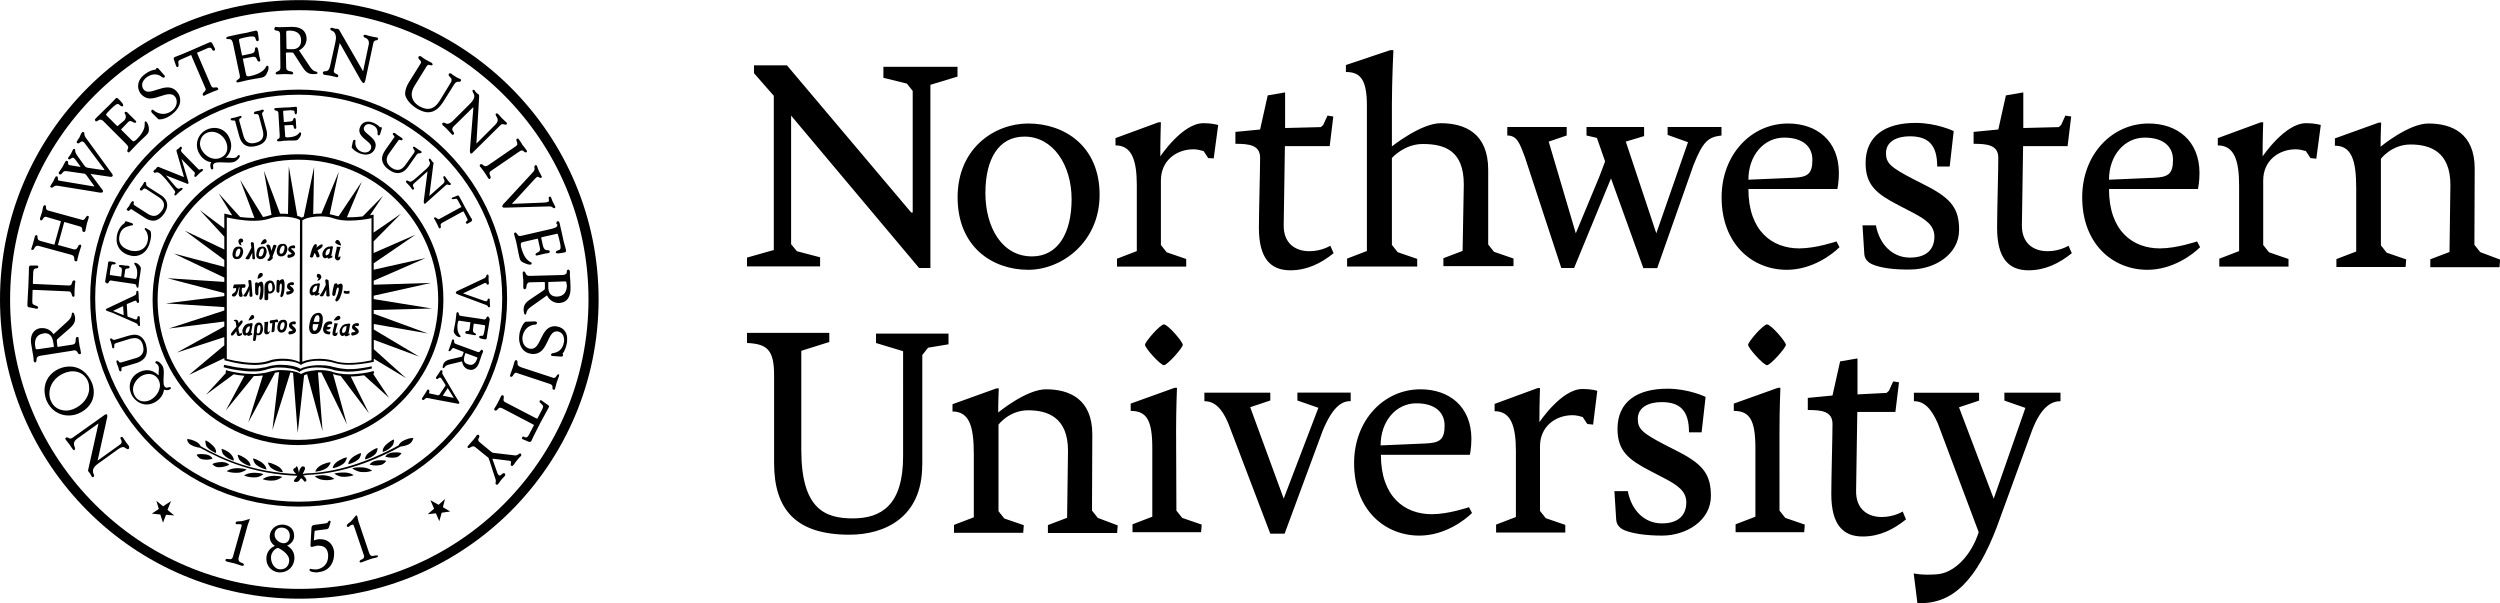
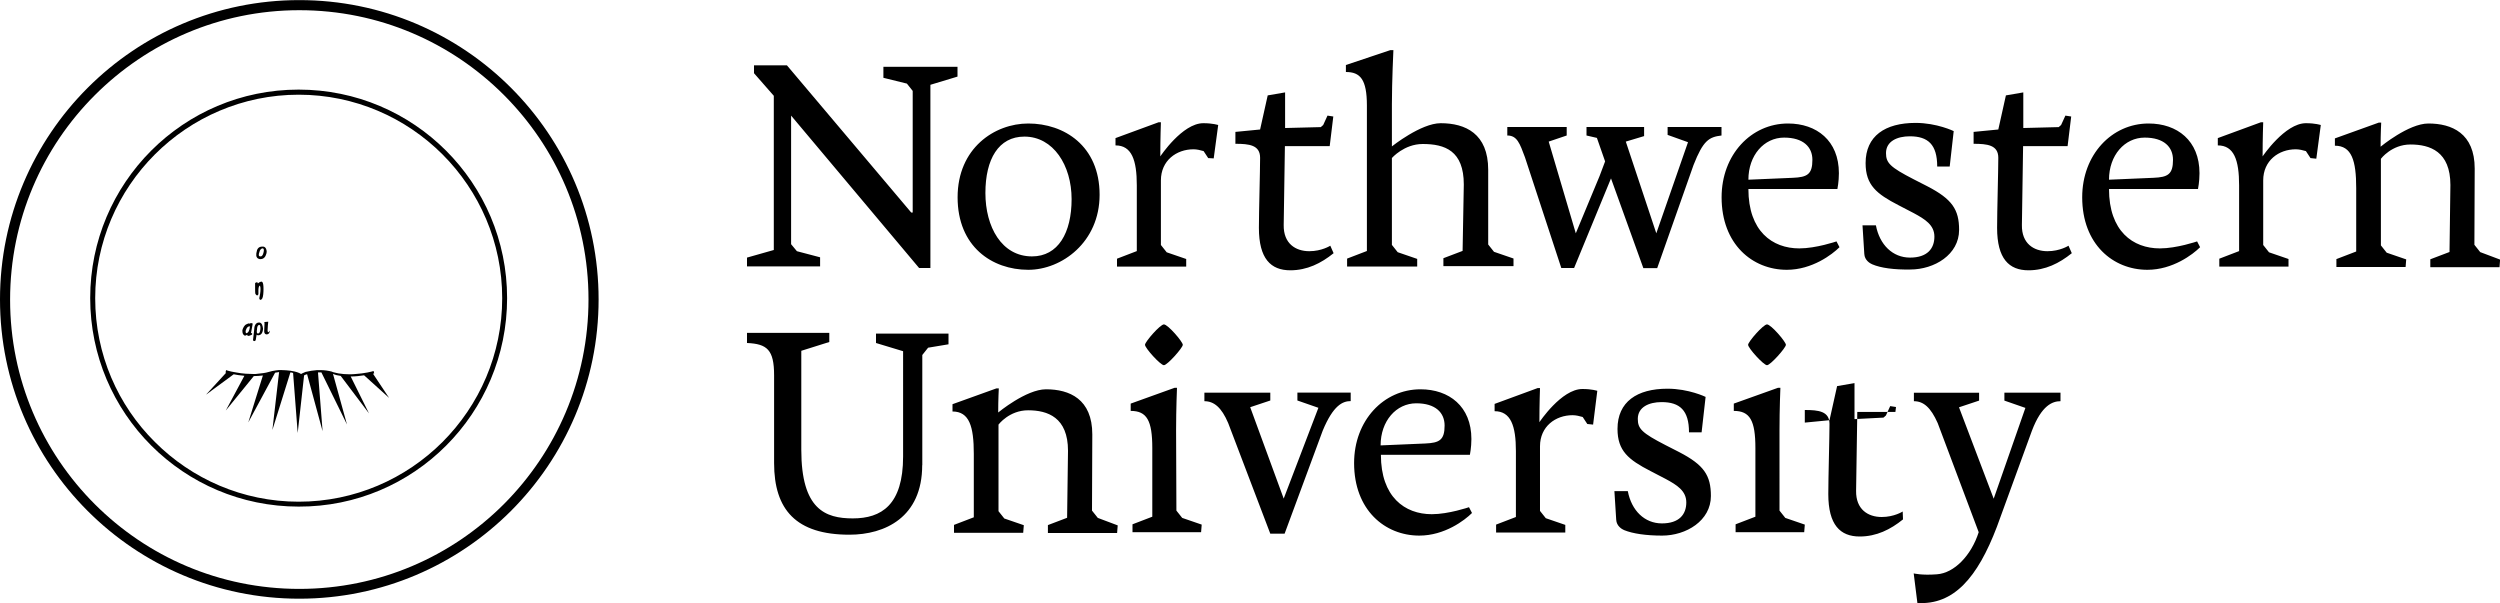
<svg xmlns="http://www.w3.org/2000/svg" version="1.1" id="Layer_1" x="0px" y="0px" viewBox="0 0 2500 603" style="enable-background:new 0 0 2500 603;" xml:space="preserve">
  <path d="M754,65.3v7.9l19.8,22.6V250l-26.8,7.6v8.8h73.1v-9.1l-23.2-6.1l-5.8-7V115.6l128,152.4h11.3V84.8l27.1-8.2v-9.8h-74.1v11 l23.5,5.8l5.8,7.3v121.9v-0.3h-1.5L786.9,65.3H754z M1028.3,269.8c-36.3,0-70.7-23.2-70.7-72.5c0-49.1,36.9-73.8,70.7-73.8 c35.7,0,71.3,22.2,71.3,71.3C1099.6,242.1,1061.8,269.8,1028.3,269.8L1028.3,269.8z M1071.6,199.1c0-33.8-18.3-62.5-47.2-62.5 c-25.9,0-39,22.6-39,56.4s16.2,63.4,46.6,63.4C1058.1,256.4,1071.6,232.9,1071.6,199.1z M1463.8,184.5c0-33.8-18.9-40.5-41.1-40.5 c-18.6,0-30.8,14-30.8,14v86.9l5.8,7.3l19.5,6.7v7.6h-70.1v-7.9l19.8-7.6V105.5c0-26.2-6.7-33.5-21-33.5v-7l44.5-14.9h3 c0,0-1.5,31.1-1.5,54.2v42.1c0,0,29-23.2,48.8-23.2c24.7,0,47.5,10.4,47.5,46.6v74.7l5.8,7.3l19.5,6.7v7.6h-70.1v-7.9l19.2-7.3 L1463.8,184.5L1463.8,184.5z M1748.4,189c0,42.1,23.8,59.4,50.9,59.4c16.8,0,37.2-7,37.2-7l3,5.8c-7.3,7.3-27.4,22.6-52.7,22.6 c-34.4,0-65.2-25.6-65.2-72.5c0-42.7,29.6-73.8,66.4-73.8c28.6,0,50.9,17.1,50.9,49.7c0,8.5-1.5,15.8-1.5,15.8H1748.4L1748.4,189z M1792.9,177.8c14.3-0.6,19.5-3.4,19.5-18c0-12.8-9.1-22.2-28.3-22.2c-20.1,0-35.7,17.7-35.7,42.1L1792.9,177.8z M1872.2,264.3 c-2.1-0.9-7.6-4-7.9-10.4l-1.8-28.6h13.4c3.7,19.5,16.8,32.3,34.1,32.3c17.4,0,24.4-9.1,24.4-21c0-11.6-9.4-17.4-20.7-23.5 l-15.2-7.9c-21.9-11.3-32.9-20.1-32.9-42.1c0-27.1,19.5-40.2,50-40.2c21.3,0,38.1,8.2,38.1,8.2l-4,35.4h-12.5 c0-21.9-9.1-30.2-27.4-30.2c-12.5,0-23.8,4.9-23.8,16.8c0,9.8,4,14,27.7,26.2l13.7,7c24.7,12.8,31.7,23.2,31.7,43.6 c0,24.7-24.7,39.6-48.8,39.6C1894.4,269.8,1880.7,268,1872.2,264.3L1872.2,264.3z M2109,189c0,42.1,23.8,59.4,50.9,59.4 c16.8,0,37.2-7,37.2-7l3,5.8c-7.3,7.3-27.4,22.6-52.7,22.6c-34.4,0-65.2-25.6-65.2-72.5c0-42.7,29.6-73.8,66.4-73.8 c28.6,0,50.9,17.1,50.9,49.7c0,8.5-1.5,15.8-1.5,15.8H2109L2109,189z M2153.5,177.8c14.3-0.6,19.5-3.4,19.5-18 c0-12.8-9.1-22.2-28.3-22.2c-20.1,0-35.7,17.7-35.7,42.1L2153.5,177.8z M2480.2,252.1l-5.8-7.3l0.3-76.2c0-35.4-22.9-45.1-46.3-45.1 c-19.8,0-47.8,23.2-47.8,23.2c0-12.8,0.6-24.1,0.6-24.1h-2.4l-43.9,15.8v7.3c16.8,0,21.3,14.9,21.3,42.4v63.4l-19.8,7.6v7.9h69.2 l0.6-7.6l-19.5-6.7l-5.8-7.3v-86.6c0,0,10.7-14.3,29.6-14.3c19.5,0,39.9,7,39.9,40.5l-0.9,67l-19.2,7.3v7.9h69.2l0.6-7.6 L2480.2,252.1L2480.2,252.1z M1643.3,268l-32.3-89.6l-36.9,89.6h-12.8l-36.3-110.6c-5.2-14-7.9-21.9-17.7-21.9v-8.5h59.4v8.5 l-18,6.1l27.1,91.7l23.8-57.3l5.5-14.6l-8.2-23.5l-10.4-2.4v-8.5h57.6v9.1l-18.3,5.5l30.5,91.7l31.7-91.1l-20.4-7.3v-7.9h53.9v8.5 c-12.5,1.5-18.3,4.9-28,29.6l-36.3,103H1643.3L1643.3,268z M1330.3,245.7c0,0-8.5,5.5-21,5.5c-13.7,0-25.9-7.6-25.6-26.2l1.2-78.9 h44.8l0.6-4.9l3-24.7l-5.8-0.9l-4.3,9.4l-2.4,2.1l-35.4,0.9h-0.3V92.4l-17.4,3l-7.6,34.1l-24.7,2.4v11.9c13.7,0,24.7,1.2,24.7,14 c0,13.1-1.2,53.6-1.2,70.1c0,30.8,11.9,42.4,31.4,42.4c16.8,0,30.8-7,43.3-17.1L1330.3,245.7L1330.3,245.7z M2068.5,245.7 c0,0-8.5,5.5-21,5.5c-13.7,0-25.9-7.6-25.6-26.2l1.2-78.9h44.5l0.6-4.9l3-24.7l-5.8-0.9l-4.3,9.4l-2.4,2.1l-35.4,0.9V92.4l-17.4,3 l-7.6,34.1l-24.7,2.4v11.9c13.7,0,24.7,1.2,24.7,14c0,13.1-1.2,53.6-1.2,70.1c0,30.8,11.9,42.4,31.4,42.4c16.8,0,30.8-7,43.3-17.1 L2068.5,245.7L2068.5,245.7z M1218.2,125c-0.3,0-5.2-1.8-14.9-1.8c-21,0-43,33.2-43,33.2c0-18.3,0.6-34.1,0.6-34.1h-2.4l-43,15.8 v7.3c16.2,0,21.3,14.6,21.3,39.9v65.8l-19.8,7.6v7.9h69.2v-7.6l-19.5-6.7l-5.8-7.3v-64.6c0-19.8,15.5-31.1,32.6-31.1 c3.4,0,7,0.9,10.1,1.8l4.6,7l5.5,0.3L1218.2,125L1218.2,125z M2320.8,125c-0.3,0-5.2-1.8-14.9-1.8c-21,0-43.3,33.2-43.3,33.2 c0-18.3,0.6-34.1,0.6-34.1h-2.4l-43,15.8v7.3c16.2,0,21.3,14.6,21.3,39.9v65.8l-19.8,7.6v7.9h69.2v-7.6l-19.5-6.7l-5.8-7.3v-64.6 c0-19.8,15.5-31.1,32.6-31.1c3.4,0,7,0.9,10.1,1.8l4.6,7l5.8,0.6L2320.8,125z" />
  <g>
-     <path d="M1380.9,454.8c0,42.1,23.8,59.4,50.9,59.4c16.8,0,37.2-7,37.2-7l3,5.8c-7.3,7.3-27.4,22.6-52.7,22.6 c-34.4,0-65.2-25.6-65.2-72.5c0-42.7,29.6-73.8,66.4-73.8c28.6,0,50.9,17.1,50.9,49.7c0,8.5-1.5,15.8-1.5,15.8L1380.9,454.8 L1380.9,454.8z M1425.1,443.5c14.3-0.6,19.5-3.4,19.5-18c0-12.8-9.1-22.2-28.3-22.2c-20.1,0-35.7,17.7-35.7,42.1L1425.1,443.5z M1176.4,510.6l5.8,7.3l19.5,6.7l-0.6,7.6h-68.6v-7.9l19.8-7.6v-68.6c0-27.7-5.5-37.2-21.6-37.2v-7.3l43.9-15.8h2.4 c0,0-0.9,20.7-0.9,42.7L1176.4,510.6L1176.4,510.6z M1270.3,392.6v7.9l-20.1,6.7l33.5,91.4l34.7-90.8l-21-7.3v-7.9h53.3v8.5 c-7.9,0-17.4,4-28,29.6l-38.1,103h-14.3l-42.1-110.6c-6.7-15.8-14.3-21.9-23.8-21.9v-8.5H1270.3L1270.3,392.6z M1624.1,530.1 c-2.1-0.9-7.6-4-7.9-10.4l-1.8-28.6h13.4c3.7,19.5,16.8,32.3,34.1,32.3c17.4,0,24.4-9.1,24.4-21c0-11.6-9.4-17.4-20.7-23.5 l-15.2-7.9c-21.9-11.3-32.9-20.1-32.9-42.1c0-27.1,19.5-40.2,50-40.2c21.3,0,38.1,8.2,38.1,8.2l-4,35.4H1689 c0-21.9-9.1-30.2-27.4-30.2c-12.5,0-23.8,4.9-23.8,16.8c0,9.8,4,14,27.7,26.2l13.7,7c24.7,12.8,31.7,23.2,31.7,43.9 c0,24.7-24.7,39.6-48.8,39.6C1646.3,535.6,1632.9,533.7,1624.1,530.1L1624.1,530.1z M1937.7,423.1c-7-15.8-14.3-21.9-23.8-21.9 v-8.5h65.2v7.9l-20.1,6.7l34.7,91.4l31.7-90.8l-21-7.3v-7.9h56.1v8.5c-7.9,0-18.9,4-28.6,29.6l-35,96 c-19.5,51.2-43.3,78.3-79.5,76.2l-3.7-29.6c0,0,8.2,2.1,23.2,0.9c17.4-1.2,34.4-18.9,41.8-42.1L1937.7,423.1L1937.7,423.1z M1097.8,517.9l-5.8-7.3l0.3-76.2c0-35.4-22.9-45.1-46.3-45.1c-19.8,0-47.8,23.2-47.8,23.2c0-12.8,0.6-24.1,0.6-24.1h-2.4 l-43.9,15.8v7.3c16.8,0,21.3,14.9,21.3,42.4v63.4l-19.8,7.6v7.9h69.2l0.6-7.6l-19.5-6.7l-5.8-7.3v-86.6c0,0,10.7-14.3,29.6-14.3 c19.5,0,39.9,7,39.9,40.5l-0.9,67l-19.2,7.3v7.9h69.2l0.6-7.6L1097.8,517.9L1097.8,517.9z M1902.7,511.5c0,0-8.5,5.5-21,5.5 c-13.7,0-25.9-7.6-25.6-26.2l1.2-78.9h38.1l0.6-4.9l3-24.7l-5.8-0.9l-4.3,9.4l-2.4,2.1l-29,1.5v-36l-17.4,3l-7.6,34.1l-24.7,2.4 V410c13.7,0,24.7,1.2,24.7,14s-1.2,53.6-1.2,70.1c0,30.8,11.9,42.4,31.4,42.4c16.8,0,30.8-7,43.3-17.1L1902.7,511.5L1902.7,511.5z M1597.3,390.8c-0.3,0-5.2-1.8-14.9-1.8c-21,0-43,33.2-43,33.2c0-18.3,0.6-34.1,0.6-34.1h-2.4l-43,15.8v7.3 c16.2,0,21.3,14.6,21.3,39.9V517l-19.8,7.6v7.9h69.2v-7.6l-19.5-6.7l-5.8-7.3v-64.6c0-19.8,15.5-31.1,32.6-31.1 c3.4,0,7,0.9,10.1,1.8l4.6,7l5.8,0.6L1597.3,390.8L1597.3,390.8z M1163.9,365.2c-3.4,0-18.9-17.1-18.9-20.4 c0-3,15.2-20.4,18.9-20.4c4,0,18.9,17.4,18.9,20.4S1167.3,365.2,1163.9,365.2z M1779.5,510.6l5.8,7.3l19.5,6.7l-0.6,7.6h-68.6v-7.9 l19.8-7.6v-68.6c0-27.7-5.5-37.2-21.6-37.2v-7.3l44.2-15.8h2.4c0,0-0.9,20.7-0.9,42.7L1779.5,510.6L1779.5,510.6z M922.2,465.2 c0,52.1-37.2,69.5-72.8,69.5c-53.3,0-75.3-25-75.3-71.6v-87.8c0-25.6-7-31.4-27.1-32.3v-10.1h82.3v9.1l-28,8.8v99 c0,59.7,24.1,68.6,51.5,68.6c28.6,0,50.3-13.4,50.3-61.9V351.2l-27.1-8.2v-9.4h72.5v10.7l-20.4,3.4l-5.8,7.3V465.2z M1767,365.2 c-3.4,0-18.9-17.1-18.9-20.4c0-3,15.2-20.4,18.9-20.4c4,0,18.9,17.4,18.9,20.4S1770.4,365.2,1767,365.2z" />
+     <path d="M1380.9,454.8c0,42.1,23.8,59.4,50.9,59.4c16.8,0,37.2-7,37.2-7l3,5.8c-7.3,7.3-27.4,22.6-52.7,22.6 c-34.4,0-65.2-25.6-65.2-72.5c0-42.7,29.6-73.8,66.4-73.8c28.6,0,50.9,17.1,50.9,49.7c0,8.5-1.5,15.8-1.5,15.8L1380.9,454.8 L1380.9,454.8z M1425.1,443.5c14.3-0.6,19.5-3.4,19.5-18c0-12.8-9.1-22.2-28.3-22.2c-20.1,0-35.7,17.7-35.7,42.1L1425.1,443.5z M1176.4,510.6l5.8,7.3l19.5,6.7l-0.6,7.6h-68.6v-7.9l19.8-7.6v-68.6c0-27.7-5.5-37.2-21.6-37.2v-7.3l43.9-15.8h2.4 c0,0-0.9,20.7-0.9,42.7L1176.4,510.6L1176.4,510.6z M1270.3,392.6v7.9l-20.1,6.7l33.5,91.4l34.7-90.8l-21-7.3v-7.9h53.3v8.5 c-7.9,0-17.4,4-28,29.6l-38.1,103h-14.3l-42.1-110.6c-6.7-15.8-14.3-21.9-23.8-21.9v-8.5H1270.3L1270.3,392.6z M1624.1,530.1 c-2.1-0.9-7.6-4-7.9-10.4l-1.8-28.6h13.4c3.7,19.5,16.8,32.3,34.1,32.3c17.4,0,24.4-9.1,24.4-21c0-11.6-9.4-17.4-20.7-23.5 l-15.2-7.9c-21.9-11.3-32.9-20.1-32.9-42.1c0-27.1,19.5-40.2,50-40.2c21.3,0,38.1,8.2,38.1,8.2l-4,35.4H1689 c0-21.9-9.1-30.2-27.4-30.2c-12.5,0-23.8,4.9-23.8,16.8c0,9.8,4,14,27.7,26.2l13.7,7c24.7,12.8,31.7,23.2,31.7,43.9 c0,24.7-24.7,39.6-48.8,39.6C1646.3,535.6,1632.9,533.7,1624.1,530.1L1624.1,530.1z M1937.7,423.1c-7-15.8-14.3-21.9-23.8-21.9 v-8.5h65.2v7.9l-20.1,6.7l34.7,91.4l31.7-90.8l-21-7.3v-7.9h56.1v8.5c-7.9,0-18.9,4-28.6,29.6l-35,96 c-19.5,51.2-43.3,78.3-79.5,76.2l-3.7-29.6c0,0,8.2,2.1,23.2,0.9c17.4-1.2,34.4-18.9,41.8-42.1L1937.7,423.1L1937.7,423.1z M1097.8,517.9l-5.8-7.3l0.3-76.2c0-35.4-22.9-45.1-46.3-45.1c-19.8,0-47.8,23.2-47.8,23.2c0-12.8,0.6-24.1,0.6-24.1h-2.4 l-43.9,15.8v7.3c16.8,0,21.3,14.9,21.3,42.4v63.4l-19.8,7.6v7.9h69.2l0.6-7.6l-19.5-6.7l-5.8-7.3v-86.6c0,0,10.7-14.3,29.6-14.3 c19.5,0,39.9,7,39.9,40.5l-0.9,67l-19.2,7.3v7.9h69.2l0.6-7.6L1097.8,517.9L1097.8,517.9z M1902.7,511.5c0,0-8.5,5.5-21,5.5 c-13.7,0-25.9-7.6-25.6-26.2l1.2-78.9h38.1l0.6-4.9l-5.8-0.9l-4.3,9.4l-2.4,2.1l-29,1.5v-36l-17.4,3l-7.6,34.1l-24.7,2.4 V410c13.7,0,24.7,1.2,24.7,14s-1.2,53.6-1.2,70.1c0,30.8,11.9,42.4,31.4,42.4c16.8,0,30.8-7,43.3-17.1L1902.7,511.5L1902.7,511.5z M1597.3,390.8c-0.3,0-5.2-1.8-14.9-1.8c-21,0-43,33.2-43,33.2c0-18.3,0.6-34.1,0.6-34.1h-2.4l-43,15.8v7.3 c16.2,0,21.3,14.6,21.3,39.9V517l-19.8,7.6v7.9h69.2v-7.6l-19.5-6.7l-5.8-7.3v-64.6c0-19.8,15.5-31.1,32.6-31.1 c3.4,0,7,0.9,10.1,1.8l4.6,7l5.8,0.6L1597.3,390.8L1597.3,390.8z M1163.9,365.2c-3.4,0-18.9-17.1-18.9-20.4 c0-3,15.2-20.4,18.9-20.4c4,0,18.9,17.4,18.9,20.4S1167.3,365.2,1163.9,365.2z M1779.5,510.6l5.8,7.3l19.5,6.7l-0.6,7.6h-68.6v-7.9 l19.8-7.6v-68.6c0-27.7-5.5-37.2-21.6-37.2v-7.3l44.2-15.8h2.4c0,0-0.9,20.7-0.9,42.7L1779.5,510.6L1779.5,510.6z M922.2,465.2 c0,52.1-37.2,69.5-72.8,69.5c-53.3,0-75.3-25-75.3-71.6v-87.8c0-25.6-7-31.4-27.1-32.3v-10.1h82.3v9.1l-28,8.8v99 c0,59.7,24.1,68.6,51.5,68.6c28.6,0,50.3-13.4,50.3-61.9V351.2l-27.1-8.2v-9.4h72.5v10.7l-20.4,3.4l-5.8,7.3V465.2z M1767,365.2 c-3.4,0-18.9-17.1-18.9-20.4c0-3,15.2-20.4,18.9-20.4c4,0,18.9,17.4,18.9,20.4S1770.4,365.2,1767,365.2z" />
  </g>
  <g>
    <path d="M340.7,375.9l28.3,37.5l-18.3-36.9c4.9,0,9.4-0.6,13.4-1.2l25,22.6L373,373.7c0.9-0.3,1.2-0.3,1.2-0.3l-0.6-2.4 c0,0-0.9,0.3-2.1,0.6c-2.1,0.6-5.5,1.2-9.8,1.8c-3.7,0.3-7.6,0.9-11.9,0.9h-0.3c-3.7,0-7.6-0.3-11-0.9c-1.8-0.3-3.7-0.9-5.2-1.2 c-0.6-0.3-1.2-0.3-1.5-0.6c-3.4-0.9-7.3-1.5-11.6-1.5h-3c-4,0.3-7.9,0.9-11.6,1.8c-0.6,0.3-1.5,0.6-2.1,0.9 c-0.9,0.3-1.8,0.9-2.4,1.2c-2.4-1.5-5.5-2.4-9.1-3c-0.6,0-1.2-0.3-1.8-0.3c-2.7-0.3-5.5-0.6-8.2-0.6h-3.4c-0.9,0-1.8,0.3-2.7,0.3 c-2.4,0.3-4.9,0.9-7,1.5c-1.8,0.6-3.7,0.9-5.5,1.2c-2.4,0.3-5.2,0.6-7.9,0.9h-2.1c-2.7,0-5.5-0.3-7.9-0.3c-3.4-0.3-6.4-0.6-9.1-1.2 c-3.7-0.6-6.7-1.2-8.5-1.8c-1.2-0.3-1.8-0.6-1.8-0.6l-0.6,2.4c0,0,0.3,0,0.6,0.3l-20.1,21.9l27.7-20.4c3,0.6,6.7,1.2,10.7,1.5 l-18.6,34.7l28-34.4c3,0,6.1-0.3,9.1-0.6l-14.6,46.9l26.8-49.7c1.2-0.3,2.7-0.3,4-0.6l-6.7,57.9l18-57.6c0.9,0,1.8,0.3,2.7,0.6 l4.6,60l6.4-57.6c0.9-0.6,2.1-0.9,3-1.2l15.5,57l-4.6-58.8h3.4l25.6,52.1l-14-50.6C335.2,374.9,338,375.6,340.7,375.9L340.7,375.9z " />
  </g>
  <g>
    <path d="M507.1,298.1c0-115.2-93.3-208.5-208.5-208.5S90.2,182.9,90.2,298.1s93.3,208.5,208.5,208.5 C413.9,506.9,507.1,413.3,507.1,298.1L507.1,298.1z M298.7,501.7c-56.1,0-107-22.9-143.8-59.7c-36.9-36.6-59.7-87.5-59.7-143.8 c0-56.1,22.9-107,59.7-143.8s87.8-59.7,143.8-59.7s107,22.9,143.8,59.7s59.7,87.8,59.7,143.8s-22.9,107-59.7,143.8 S354.7,501.7,298.7,501.7z" />
    <path d="M299.3,0.1C134.1,0.1,0,134.2,0,299.4s134.1,299.3,299.3,299.3s299.3-134.1,299.3-299.3S464.8,0.1,299.3,0.1z M503.8,504.2 c-52.4,52.4-124.6,84.7-204.5,84.7s-152.1-32.3-204.5-84.7S10.1,379.5,10.1,299.7S42.4,147.6,94.8,95.2s124.6-85,204.5-85 s152.1,32.3,204.5,84.7s84.7,124.6,84.7,204.5C588.5,379.5,556.2,451.7,503.8,504.2z" />
-     <path d="M443.4,299.7c0-80.2-64.9-145.4-145.4-145.4c-80.2,0-145.4,64.9-145.4,145.4c0,80.2,64.9,145.4,145.4,145.4 C378.2,444.7,443.4,379.8,443.4,299.7z M298.1,439.9c-38.7,0-73.8-15.8-99.4-41.1c-25.3-25.3-41.1-60.3-41.1-99s15.8-73.8,41.1-99 s60.3-41.1,99.4-41.1c38.7,0,73.8,15.5,99,41.1c25.3,25.3,41.1,60.3,41.1,99s-15.8,73.8-41.1,99S336.8,439.9,298.1,439.9z" />
-     <path d="M368.5,367c-3,0.6-7,1.2-11.9,1.8c-2.1,0.3-4.6,0.3-6.7,0.3h-2.7c-4.6-0.3-9.1-0.9-13.4-2.1h-0.6c-0.9-0.3-2.1-0.6-3-0.9 c-3-0.6-6.7-0.9-10.1-0.9h-3.4c-4.6,0.3-8.8,0.9-12.5,2.1h-0.3c-1.2,0.3-2.1,0.9-3.4,1.5c-4.6-2.7-12.2-4-19.2-4h-3.4 c-3.7,0.3-7.3,0.9-10.1,1.8c-1.2,0.3-2.4,0.9-4,0.9c-1.5,0.3-3.4,0.6-5.2,0.9c-2.1,0.3-4.3,0.3-6.7,0.3c-1.8,0-3.7,0-5.5-0.3 c-1.8,0-4-0.3-5.8-0.6c-2.7-0.3-5.5-0.6-7.9-1.2c-0.9-0.3-1.8-0.3-2.7-0.6c-3.7-0.6-5.8-1.2-5.8-1.2l-0.6,2.4c0,0,1.8,0.6,4.6,1.2 c2.4,0.6,5.8,1.2,9.8,1.8l7.3,0.9c2.1,0.3,4.6,0.3,6.7,0.3h4.3c2.1,0,4.3-0.3,6.4-0.9c1.8-0.3,3.7-0.9,5.5-1.5 c2.1-0.6,4.9-1.2,7.6-1.5h4.9c3,0,6.1,0.3,9.1,0.9h0.6c3.4,0.6,6.4,1.8,8.5,3l0.6,0.6l0.6-0.6c0.6-0.3,1.2-0.9,2.1-1.2 c0.3-0.3,0.9-0.3,1.2-0.6c3.4-1.2,7.6-2.1,11.9-2.1h3c4,0,7.9,0.6,11,1.2c0.6,0.3,1.2,0.3,1.5,0.3c1.2,0.3,2.4,0.9,3.7,1.2 c4,0.9,7.9,1.2,12.2,1.5h1.5c3.4,0,6.4-0.3,9.1-0.6c4.6-0.6,8.2-1.2,11-1.8c2.1-0.6,3.4-0.9,3.7-0.9l-0.6-2.4 C372.7,366.1,371.2,366.4,368.5,367L368.5,367z M253,458.5c0,0,0.6,4,3,6.1c4.9,4,10.4,4.9,10.4,4.9s0.3-4.3-6.4-8.2 C254.5,458.2,253,458.5,253,458.5L253,458.5z M237.7,454.8c0,0,0.3,4,2.7,6.1c4.6,4.3,10.1,5.2,10.1,5.2s0.6-4-5.8-8.2 C239.2,454.5,237.7,454.8,237.7,454.8z M221.6,449c0,0,0,4,2.4,6.1c4.3,4.3,9.8,5.5,9.8,5.5s0.6-4-5.2-8.5 C223.4,448.7,221.6,449,221.6,449z M205.4,440.5c0,0-0.3,4,1.5,6.4c4,4.6,9.1,6.1,9.1,6.1s1.2-4-4.3-8.5 C206.9,440.2,205.4,440.5,205.4,440.5z M267.9,462.7c0,0,1.2,4,4,5.8c5.5,3.7,11,3.7,11,3.7s-0.6-4.3-7.6-7.3 C269.4,462.1,267.9,462.7,267.9,462.7z M238.6,468.2c-8.2-0.3-11.9,3-11.9,3s4.6,2.1,11.9,1.5c4-0.3,7.9-3,7.9-3 S245.6,468.5,238.6,468.2z M255.7,472.8c-8.2-0.3-11.6,2.7-11.6,2.7s4.9,2.4,11.9,1.8c4-0.3,7.3-3,7.3-3S262.7,473.1,255.7,472.8z M274.6,475.8c-8.2,0-11.9,3.4-11.9,3.4s4.9,2.1,11.9,1.2c4-0.6,7.6-3.4,7.6-3.4S281.6,476.1,274.6,475.8z" />
-     <path d="M405,439.9c-4.3,1.8-5.8,4-6.4,5.5c-32.9,18-64.3,27.1-92.3,28l-3.7,0.6c1.2-2.4,4.3-6.7,0.9-7.6c-3.4-0.9-5.5,7.3-4,7.9 h-0.3c-0.6-3.4-1.8-10.7-3.4-7c-0.3,1.2-5.8,0.9,0.3,6.7c-42.4-1.8-71.3-14.3-95.4-27.7c-0.6-1.5-2.1-3.7-6.4-5.5 c-5.8-2.4-7.3-1.5-7.3-1.5s0.6,3.7,3.7,5.5c3.7,2.1,7.3,2.7,9.4,3c24.4,13.4,53.9,26.2,97.2,28c-0.6,2.1-5.8,5.5-2.1,6.1 c5.2,0.9,4.6-5.5,7-3s1.8,3.4,3.7,2.4c1.5-0.9-0.6-4.3-2.7-5.8l4-0.6c28.3-0.9,60-10.1,93.3-28.3c1.8-0.3,5.8-0.6,9.4-3 c2.7-1.8,3.4-5.5,3.4-5.5S410.8,437.4,405,439.9L405,439.9z M219.7,462.1c-6.4,0.6-7.3,2.1-7.3,2.1s2.4,3,5.8,3 c6.1,0.3,11-2.4,11-2.4S227.1,461.5,219.7,462.1z M204.2,454.2c-6.4-0.6-7.6,0.6-7.6,0.6s1.8,3.4,4.9,4.3c5.8,1.5,11-0.3,11-0.3 S211.5,454.8,204.2,454.2L204.2,454.2z" />
-     <path d="M332.8,468.2c0,0,5.5-0.6,10.7-4.6c2.7-2.1,3.4-6.1,3.4-6.1s-1.5-0.6-7.3,2.7C332.5,463.9,332.8,468.2,332.8,468.2z M348.3,464.2c0,0,5.5-0.9,10.1-4.9c2.4-2.1,2.7-6.1,2.7-6.1s-1.5-0.3-7,3C348,460.3,348.3,464.2,348.3,464.2z M365.1,459.4 c0,0,5.5-0.9,10.1-5.2c2.4-2.4,2.4-6.1,2.4-6.1s-1.8-0.3-7,3.4C364.5,455.1,365.1,459.4,365.1,459.4L365.1,459.4z M387.4,443.5 c-5.8,4.6-4.6,8.5-4.6,8.5s5.5-1.5,9.4-6.1c2.1-2.4,1.8-6.4,1.8-6.4S392.2,439.6,387.4,443.5L387.4,443.5z M315.4,471.6 c0,0,5.5,0,11-3.4c3-1.8,4.3-5.8,4.3-5.8s-1.5-0.6-7.6,1.8C316,467.3,315.4,471.6,315.4,471.6z M352.3,468.5c0,0,4,2.7,7.9,3.4 c7.3,0.9,11.9-1.2,11.9-1.2s-3.7-3.4-11.9-3.4C353.2,467.3,352.3,468.5,352.3,468.5z M342.3,472.5c-7,0.3-7.9,1.2-7.9,1.2 s3.7,2.7,7.3,3c7,0.6,11.9-1.5,11.9-1.5S350.5,472.2,342.3,472.5L342.3,472.5z M314.8,476.4c0,0,3.7,3,7.6,3.4 c7,1.2,11.9-0.9,11.9-0.9s-3.4-3.4-11.6-3.7C315.7,475.5,314.8,476.4,314.8,476.4z M378.5,460.3c-7.3,0.6-8.8,4.3-8.8,4.3 s5.2,1.8,11.3,0.3c3.4-0.9,5.2-4,5.2-4S384.9,460,378.5,460.3L378.5,460.3z M394.1,452.4c-7.3,0.3-8.8,4.3-8.8,4.3s5.2,1.8,11,0.6 c3-0.6,5.2-4,5.2-4S400.5,452.1,394.1,452.4L394.1,452.4z M126.5,442.9c-1.8-2.4-2.7-4.3-3.7-5.5c-0.3-0.3-0.6-0.6-0.9-0.6 c-0.6,0-0.6,0.3-0.9,0.3c-0.3,0.3-0.6,0.6-0.6,0.9c0,1.2,1.5,2.4,1.2,4c0,0.9-0.3,1.8-1.8,2.7l-21.6,15.5c-0.3,0.3-0.3,0.3-0.6,0.3 c0-0.3,0.3-0.9,0.3-1.2l9.1-41.1c0.3-0.9,0.3-1.5,0.3-2.1s0-0.9-0.3-1.5c-0.3-0.3-0.6-0.3-0.9-0.3c-0.9,0-1.5,0.6-2.7,1.5 l-30.8,21.9c-0.9,0.6-1.8,0.9-2.4,0.9c-1.2,0-1.8-1.2-3.4-1.2c-0.3,0-0.6,0-0.9,0.3s-0.6,0.6-0.6,0.9s0,0.6,0.3,0.9 c0.9,1.2,2.7,3.4,4,5.2c1.2,1.5,2.1,3.4,3.4,4.9c0.3,0.3,0.6,0.6,0.9,0.6s0.6,0,0.6-0.3c0.3-0.3,0.6-0.9,0.6-1.2 c0-1.5-1.2-2.7-1.2-4.9c0-1.5,0.6-3,3-4.9l21.6-15.5l-10.1,45.4c0,0.3-0.3,0.9-0.3,1.8c0,0.3,0,0.6,0.3,0.9 c0.6,0.9,1.5,1.5,1.8,2.4c0.6,0.6,0.9,1.8,1.5,2.7c0.3,0.3,0.6,0.6,1.2,0.6c0.3,0,0.3,0,0.6-0.3c0.3-0.3,0.6-0.6,0.6-1.2 c0-1.2-1.2-2.4-1.2-4.6c0-1.8,0.9-4.6,5.8-7.9l19.5-14c2.1-1.5,3.7-2.1,4.9-2.1c2.1,0,2.7,1.8,4.6,2.1c0.3,0,0.6,0,0.9-0.3 c0.3-0.3,0.6-0.6,0.6-0.9s0-0.6-0.3-0.9C130.1,447.2,128,444.7,126.5,442.9L126.5,442.9z M78,413.7c9.8-4,15.8-11.9,15.8-21.3 c0-3-0.6-6.4-1.8-9.4c-4.3-10.4-12.5-16.5-22.2-16.5c-3.4,0-6.7,0.6-10.4,2.1c-9.4,4-14.9,12.2-14.9,21.6c0,3,0.6,6.4,1.8,9.8 c4,9.8,12.5,15.5,22.2,15.5C71.9,415.5,75,414.9,78,413.7z M50.6,400.2c-0.9-2.4-1.2-4.6-1.2-7c0-8.8,6.4-16.8,14.9-20.1 c3-1.2,5.8-1.8,8.5-1.8c7,0,12.8,4,15.2,10.1c0.9,2.4,1.2,4.9,1.2,7c0,8.8-6.7,16.8-15.2,20.4c-2.7,1.2-5.5,1.8-8.2,1.8 C59.1,410.3,53.3,407.3,50.6,400.2L50.6,400.2z M74.4,350.3c1.5,0,2.4,0.9,3,1.8s0.9,2.1,2.1,2.1h0.3c0.6,0,1.2-0.6,1.2-1.2 c-0.3-2.4-0.9-4.9-1.5-7.3c-0.9-5.5-0.9-6.7-0.9-7.3c0-0.3,0-1.5-1.2-1.5h-0.3c-1.8,0.6-1.2,2.4-1.5,4.3c-0.3,1.8-0.6,3-3,3.4 l-13.7,2.1c-0.3,0-0.6,0.3-0.9,0.3c-0.3,0-0.3,0-0.6-0.9c-0.3-2.7-0.6-4.3-0.6-5.2c0-1.5,0.3-1.5,2.4-3.4l10.1-8.8 c3-2.7,5.8-5.5,5.8-9.8v-1.5c0-0.3-0.3-1.2-0.6-2.4c-0.3-0.9-0.3-2.1-1.5-2.4h-0.3c-0.6,0-0.9,0.9-0.9,1.2 c-0.3,1.2,0.3,3.4-4.3,7.6l-14,12.8c-2.4-3.7-6.4-6.1-11-6.1h-1.8c-8.2,1.2-9.8,7.9-9.8,12.5c0,2.7,0.6,4.9,0.6,5.2 c0.6,3.4,1.2,7,1.8,10.7c0.3,1.8,0.3,2.4,0.3,3v1.2c0.3,0.9,0.6,1.5,1.5,1.8c1.8-0.6,1.2-2.4,1.5-3.7c0.3-1.2,0.6-2.4,3.4-3 l32.9-5.2C73.8,350.3,74.1,350.3,74.4,350.3L74.4,350.3z M53.9,346.9l-16.5,2.4h-0.6c-1.2,0-1.2-0.6-1.5-2.7 c-0.3-0.9-0.3-2.1-0.3-3c0-4.9,2.1-9.1,8.2-10.1c0.6,0,1.2-0.3,1.8-0.3c5.8,0,7.3,4.9,7.9,7.3c0.3,1.8,0.9,4.3,0.9,5.5V346.9 L53.9,346.9z M36.9,308.8c0.6,0,0.9-0.3,1.2-1.2h-0.3h0.3c0-1.5-1.5-1.5-1.8-1.8c-3.4-1.5-4-1.2-4-4.3v-0.9l0.3-10.7H35l33.8,1.5 c1.5,0,2.1,0.9,2.7,2.4c0.6,1.2,0.3,2.7,1.8,3c0.3,0,0.6,0,0.9-0.3c0.3-0.3,0.3-0.6,0.3-0.9h-0.3h0.3v-2.4c0-1.2,0-3.4,0.3-6.4 c0-1.8,0.3-3.7,0.6-5.2c0-1.2-1.2-1.2-1.5-1.2c-1.8,0.3-1.5,1.8-2.1,3c-0.3,1.2-0.9,2.1-3,2.1h-0.3l-33.2-1.5c-1.2,0-2.1,0-2.4-0.3 v-0.6v-1.5l0.3-9.4c0.3-3,1.2-3.4,2.1-3.7c0.6,0,1.2,0,1.8-0.3c0.6,0,1.2-0.6,1.2-1.5c0-1.2-1.2-1.2-1.5-1.2h-5.5 c-0.6,0-1.5,0-1.8,0.6c-0.6,0.6-0.6,1.2-0.6,1.8c0,1.2,0,7.3-0.6,19.2c-0.3,8.2-0.9,13.4-0.9,18.6c0.3,1.8,2.4,1.8,3,1.8 L36.9,308.8z M32.3,250C32.3,250,32.6,250,32.3,250c1.8-0.3,1.8-1.5,2.4-2.4c0.6-0.9,1.5-1.8,2.7-1.8h0.9l32.3,8.8 c3.7,0.9,3.4,2.4,3.7,4v0.6c0,0.6,0,1.8,1.2,2.1h0.6c0.6,0,1.2-0.3,1.2-0.9c0-0.6,0-0.9,1.2-5.5c0.9-3.4,2.4-7.9,2.7-8.5v-0.6 c0-0.3,0-0.9-0.9-1.2h-0.3c-1.5,0.3-1.8,1.5-2.4,2.7s-1.5,2.1-2.7,2.1h-0.9l-15.5-4.3h-0.6l6.4-23.2c0.3,0,0.6,0.3,0.9,0.3 l14.9,4.3c1.8,0.6,1.8,1.5,2.1,2.4c0.3,0.9-0.3,2.4,1.2,3h0.6c1.5,0,1.5-1.5,1.5-1.8c0.3-1.2,0.6-3,1.5-7c0.6-2.1,1.5-4,1.8-5.8 v-0.3c0-0.9-0.6-1.2-0.9-1.2h-0.3c-1.5,0.3-1.5,1.5-2.4,2.4c-0.6,1.2-1.5,1.8-2.7,1.8c-0.3,0-0.6,0-0.9-0.3l-33.2-9.1 c-2.4-0.6-2.4-2.1-2.4-3.4V207c0-0.6,0-1.5-0.9-1.8h-0.3c-0.6,0-1.5,0.6-1.8,2.1c-0.3,1.2-0.3,2.4-0.9,4.6 c-0.3,1.2-1.5,4.3-2.1,6.4v0.9c0,0.6,0.6,1.2,0.9,1.2h0.3c1.2-0.3,1.5-1.2,2.1-2.1c0.6-0.9,1.2-1.5,2.4-1.5c0.3,0,0.6,0,1.2,0.3 l12.8,3.7c0.3,0,0.6,0,0.9,0.3c0,0,0.3,0,0.3,0.3l-6.4,22.9v0.3h-0.6l-13.7-3.7c-2.7-0.9-2.4-2.1-2.7-3.7v-0.3c0-0.6,0-1.5-0.9-1.8 h-0.3c-0.6,0-1.2,0.6-1.5,1.5c-0.6,2.1-0.9,4-1.5,5.8c-0.6,2.4-1.5,4.6-2.1,6.7v0.6C31.4,249.1,31.7,250,32.3,250z M51.2,187.5 c0.3,0,0.3,0.3,0.6,0.3c1.5-0.3,2.1-2.1,4.6-2.1h0.9l37.8,6.1c3,0.6,4.9,0.9,6.1,0.9c0.6,0,1.2-0.3,1.5-0.6 c0.3-0.3,0.3-0.6,0.3-0.9c0-0.6-0.3-1.2-0.9-1.8l-11.6-15.5l18.3,2.7c0.9,0,1.5,0.3,2.1,0.3s1.2-0.3,1.5-0.6 c0.3-0.3,0.3-0.6,0.3-0.9c0-0.9-0.6-1.8-1.2-2.4l-25.3-34.7c-1.5-2.1-1.8-3.4-1.8-4v-0.9c0-0.3-0.3-0.9-0.6-1.2 c-0.3,0-0.6-0.3-0.9-0.3c-0.6,0-0.9,0.6-1.2,0.9c-0.9,1.2-1.5,3-2.4,4.9c-0.9,1.2-1.8,2.4-2.4,3.7c0,0.3-0.3,0.3-0.3,0.6 c0,0.6,0.3,0.9,0.9,1.2c0.3,0,0.3,0.3,0.6,0.3c1.5-0.3,2.7-2.1,4-2.1c0.3,0,0.6,0,0.9,0.3c0.6,0.3,0.9,0.6,1.5,1.2l18.9,25.3 c0.6,0.9,0.9,1.5,1.2,1.8h-1.8l-14.3-2.1c-0.9,0-2.4-0.6-2.7-0.9c-0.3-0.3-0.9-0.6-1.5-1.5l-6.7-9.4c-2.1-3-2.4-4.3-2.4-5.2v-0.9 c0-0.3-0.3-0.9-0.9-1.2h-0.3c-0.3,0-0.6,0.3-0.9,0.6c-0.6,0.9-0.9,1.8-2.1,4.3c-0.6,1.2-1.5,2.1-2.4,3.4c0,0.3-0.6,0.6-0.6,1.2 c0,0.3,0,0.6,0.6,0.9c0.3,0,0.6,0.3,0.6,0.3c1.5-0.3,2.4-1.8,3.7-1.8c0.3,0,0.6,0,0.9,0.3c0.3,0.3,1.2,0.9,1.5,1.5l4.9,6.7 c0,0.3,0.3,0.3,0.3,0.6h-0.9l-9.1-1.5c-0.9,0-1.2-0.3-1.8-0.6s-0.6-0.6-0.6-1.2v-1.2c0-0.3,0-0.9-0.6-1.2c-0.3-0.3-0.6-0.3-0.9-0.3 s-0.6,0-0.9,0.3c-0.9,1.2-1.5,2.7-3,5.5c-0.3,0.6-2.4,3.7-3.7,5.5c-0.3,0.3-0.3,0.6-0.3,0.9c0,0.3,0.3,0.9,0.6,1.2 c0.3,0.3,0.6,0.3,0.9,0.3c2.4-0.3,2.4-3.7,5.5-3.4h0.6l16.8,2.4c0.9,0,1.8,0.3,1.8,0.3c0.3,0,0.9,0.9,1.8,1.8l7.3,10.1 c0.3,0.3,0.3,0.3,0.3,0.6h-1.2L60,180.8c-0.6,0-1.2-0.3-1.5-0.3c-0.6-0.3-0.6-0.9-0.6-1.5v-1.2c0-0.3,0-0.9-0.6-1.2 c-0.3-0.3-0.6-0.3-0.9-0.3c-0.3,0-0.9,0.3-0.9,0.6c-0.9,1.5-1.5,2.7-2.1,4.3c-0.9,1.5-2.1,3-3,4.9c-0.3,0.3-0.3,0.9-0.3,1.2 C50.3,186.6,50.6,187.2,51.2,187.5L51.2,187.5z M96,121.4c0.9,0,1.8-0.6,2.1-0.9c0.9-0.6,1.5-0.9,2.1-0.9c1.5,0,3,1.2,4.3,2.7 l21,21c1.8,1.8,2.7,3,2.7,4v0.6c-0.6,1.5-0.9,2.1-0.9,3c0,0.3,0,0.6,0.3,0.9s0.6,0.6,0.9,0.6c0.6,0,0.9-0.3,1.2-0.6 c1.8-1.8,3.7-4,5.5-5.8c3.4-3.7,7-6.7,10.7-10.4c1.8-1.8,3-3,3-5.8v-0.6c0-2.4-0.6-5.2-2.4-7.3c-0.3,0-0.3-0.3-0.9-0.6 c-0.3,0-0.6,0-0.6,0.3c-0.3,0.3-0.3,0.6-0.3,0.9v2.1c0,2.7-0.9,7.6-7.9,14.6c-1.5,1.5-2.7,2.1-3.4,2.1c-0.6,0-1.5-0.9-3-2.4 l-8.5-8.5l-0.9-0.9l0.3-0.3l6.7-7c0.9-0.9,1.8-1.2,2.4-1.2c1.5,0,2.7,1.8,4.6,1.8c0.3,0,0.6,0,0.9-0.3c0.3-0.3,0.3-0.6,0.3-0.9 s-0.3-0.9-0.6-0.9l-3.7-3.7l-4.6-4.6c-0.3-0.3-0.9-0.6-1.5-0.6c-0.3,0-0.6,0-0.9,0.3s-0.3,0.6-0.3,0.9c0.3,1.2,1.5,2.1,1.2,4 c0,0.9-0.3,2.1-1.8,3.7l-5.2,4.3l-1.2,1.2c0,0-0.3-0.3-1.2-0.9l-8.5-8.5c-1.5-1.5-2.1-2.1-1.8-2.4c0-0.3,0.9-1.5,3.4-4 c1.8-1.8,6.1-6.4,8.2-6.4h0.3c1.2,0,2.1,2.1,4,2.4c0.3,0,0.6,0,0.9-0.3c0-0.3,0.3-0.3,0.3-0.9c0-1.2-0.9-2.4-4.9-6.4 c-0.6-0.3-0.9-0.9-1.5-0.9c-0.3,0-0.6,0-0.9,0.3c-1.5,1.5-5.5,5.8-6.4,6.7c-1.8,1.8-4.6,4.3-13.1,12.8c-0.9,0.9-1.5,1.5-1.5,2.1 c0,0.3,0.3,0.6,0.3,0.9C95.4,121.1,95.7,121.4,96,121.4L96,121.4z M150.2,98.5c6.7,0,14-4.6,19.5-4.3c2.1,0,4,0.6,5.5,2.7 c1.2,1.5,1.5,3.4,1.5,5.2c0,3.7-2.4,7.3-5.8,9.4c-2.7,1.8-5.5,2.4-7.9,2.4c-3.7,0-7-1.8-8.2-2.7c-0.9-0.6-1.2-1.2-2.1-1.5 c-0.3,0-0.6,0-0.9,0.3c-0.3,0.3-0.6,0.6-0.6,1.2s0.3,1.2,0.9,1.8l6.1,6.1c0.6,0.3,0.9,0.3,1.5,0.3c2.4,0,7-1.2,10.4-3.7 c7.6-5.2,10.1-10.7,10.1-15.2c0-3-0.9-5.5-2.1-7.3c-3-4.3-6.7-5.8-10.4-5.8c-6.7,0-14,4.3-19.2,4.3c-2.1,0-3.7-0.6-5.2-2.7 c-0.9-1.5-1.2-2.7-1.2-4c0-3,2.1-6.1,5.2-8.2c2.4-1.5,4.9-2.4,7.3-2.4s4.9,0.6,7,2.4c0.3,0.3,1.2,0.9,2.1,0.9c0.3,0,0.6,0,0.6-0.3 c0.3-0.3,0.6-0.6,0.6-1.2c0-0.6-0.3-0.9-0.6-0.9l-5.8-6.7c-0.3-0.3-0.6-0.6-1.2-0.6c-0.3,0-0.6,0-0.9,0.3c-0.9,0.9-0.6,1.5-0.6,1.2 c0,0.3-4-0.3-10.4,4.3c-4.3,3-7.3,7.3-7.3,12.2c0,2.4,0.6,4.6,2.1,7C143.2,97,146.9,98.5,150.2,98.5L150.2,98.5z M176.2,66.2 c0.3,0.6,0.6,0.9,1.2,0.9h0.3c0.6-0.3,0.9-0.9,0.9-1.5v-0.9c0-0.9-0.3-1.8-0.3-2.4c0-1.5,0.3-1.8,3-3l9.8-4.3 c0.3,0.3,0.9,1.5,0.9,2.1l13.4,31.1c0.3,0.3,0.3,0.9,0.3,1.2c0,2.1-2.7,2.7-3,4.9v0.6c0.3,0.3,0.6,0.9,1.2,0.9c0.3,0,0.6,0,0.6-0.3 c0.6-0.3,1.5-0.9,8.2-3.7c1.8-0.6,3.4-1.2,4.9-1.8c0.6-0.3,0.9-0.6,0.6-1.2c0-0.3-0.3-0.6-0.3-0.6c-0.3-0.6-0.9-0.9-1.5-0.9 c-0.9,0-1.8,0.3-2.7,0.3s-1.8-0.3-2.7-2.1l-13.1-30.5c-0.6-1.5-0.9-2.1-0.9-2.4h0.3c0.3-0.3,0.9-0.3,1.5-0.6l8.5-3.7 c1.2-0.6,1.8-0.6,2.4-0.6c1.2,0,1.5,0.6,2.1,1.2c0.3,0.6,0.6,1.8,1.8,1.8h0.6c0.6-0.3,0.9-0.6,0.9-1.2c0-0.6-0.3-0.9-0.3-1.2 l-2.4-4.6c-0.3-0.9-0.9-1.5-1.8-1.5c-0.3,0-0.9,0-1.5,0.3c-1.2,0.6-6.7,3-17.4,7.6c-7.6,3.4-12.5,5.2-17.1,7 c-0.6,0.3-0.9,0.9-0.9,1.5c0,0.9,0.3,1.5,0.6,2.1L176.2,66.2L176.2,66.2z M228.3,39.1h0.9c2.7,0,3.4,2.4,4,5.2l6.1,29 c0.3,1.2,0.6,2.4,0.6,3.4s-0.3,1.5-0.9,2.1c-1.5,1.2-2.4,1.2-2.7,2.7c0,0.6,0.6,0.9,1.2,0.9h0.6c2.7-0.6,5.2-1.2,7.6-1.8 c4.9-1.2,9.8-1.8,14.6-2.7c2.7-0.6,4.6-0.9,6.1-3.7c0.9-1.8,2.1-4,2.1-6.1v-1.2c0-0.3-0.3-0.9-1.2-1.2H267 c-0.9,0.3-0.6,0.9-1.2,1.5c-1.2,2.1-4.3,6.4-15.2,8.8c-1.2,0.3-1.8,0.3-2.4,0.3c-2.1,0-1.8-0.9-2.7-4.3l-2.4-11.9 c0-0.6-0.3-0.9-0.3-1.2s0-0.3,0.6-0.3l9.4-1.8h1.2c1.5,0,2.1,0.9,2.7,2.1c0.6,0.9,0.6,2.4,2.1,2.7h0.3c0.6,0,1.2-0.6,1.2-1.2v-0.3 c-0.3-1.8-0.9-3.4-1.2-4.9c-0.3-2.1-0.6-4.3-1.2-6.4c-0.3-0.6-0.3-1.5-1.5-1.5H256c-1.5,0.6-0.9,2.1-1.2,3.4c-0.3,1.2-0.9,2.4-4,3 l-7,1.5c-0.9,0.3-1.5,0.3-1.5,0.3c-0.3,0,0,0.3-0.6-1.5l-2.4-11.9c-0.3-1.2-0.3-2.1-0.3-2.4c0-0.9,0.6-0.9,5.2-2.1 c1.8-0.3,5.2-1.2,7.9-1.2c1.2,0,2.1,0.3,2.7,0.6c0.3,0.3,0.6,1.2,0.9,2.1c0.3,0.9,0.6,2.1,1.8,2.1h0.3c0.6-0.3,1.2-0.9,0.9-2.4 c0-1.2-0.3-3-0.9-6.4c-0.3-0.6-0.3-1.5-1.5-1.8H256c-2.1,0.3-7.9,1.8-9.1,2.1c-2.7,0.6-6.1,0.9-18,3.7c-1.5,0.3-2.4,0.6-2.7,1.8 v0.3C226.7,39.1,227.7,39.1,228.3,39.1L228.3,39.1z M274.3,29c0.3,1.8,2.1,1.5,3.4,1.8c1.2,0.3,2.4,0.9,2.4,3.7l0.3,33.2 c0,2.1-0.9,2.7-2.1,3.4c-0.9,0.6-2.4,0.6-2.7,2.1c0,0.6,0.6,1.2,1.2,1.2c2.4,0,4.9-0.3,7.3-0.3h1.8c3.7,0,4.9,0.3,5.5,0.3h0.3 c0.3,0,0.9,0,1.2-0.6h0.3v-0.6c-0.3-1.8-2.4-1.8-4-2.1c-1.5-0.6-3-0.9-3-3.7l-0.3-13.7v-0.6c0-0.3-0.3-0.3,1.2-0.6h3 c4,0,2.7,0,4.9,3l7.3,11.3c2.4,3.7,5.2,7.3,10.4,7.3h2.4c0.6-0.3,1.5,0,2.1-0.6h0.3v-0.6v0.3v-0.3c0-0.6-0.6-1.2-0.9-1.2 c-1.2-0.3-3.4,0-7-5.5L299,50.4c4.3-2.1,7.6-6.4,7.6-11.6c-0.3-11-10.1-11.9-14.3-11.9h-1.8c-3.4,0-7,0.3-11,0.3h-0.6 c-2.4,0-2.1-0.3-3.4-0.3h-0.3C275.2,27.5,274.3,27.8,274.3,29C274.3,28.7,274.3,28.7,274.3,29C274.3,28.7,274.3,28.7,274.3,29 C274.3,28.7,274.3,28.7,274.3,29C274.3,28.7,274.3,28.7,274.3,29C274.3,28.7,274.3,29,274.3,29L274.3,29z M286.2,32.4 c0-2.1,0.6-1.5,3-1.8h0.3c6.1,0,11.6,2.4,11.6,9.8v0.3c0,7.3-5.8,8.5-8.2,8.5h-3.7c-0.9,0-1.8,0-2.1-0.3c-0.3,0-0.3,0-0.6-0.3 L286.2,32.4L286.2,32.4z M324.3,74.8c0.6,0,4,0.6,6.1,0.9c3,0.6,4.9,1.2,6.4,1.5h0.3c0.9,0,1.2-0.9,1.2-1.2v-0.3 c-0.3-1.5-1.8-1.5-2.7-2.1c-1.2-0.6-1.8-1.2-1.8-2.7c0-0.3,0-0.9,0.3-1.2l5.5-26.2v-0.6c0.3,0.3,0.3,0.9,0.6,0.9l20.7,36.6 c1.2,1.8,1.8,2.4,2.4,2.7h0.3c1.2-0.3,1.2-1.5,1.8-3l7.9-36.9c0.6-2.1,1.2-2.4,2.1-2.7c0.9-0.3,2.1,0,2.7-1.5v-0.3 c0-0.6-0.6-1.2-0.9-1.2c-1.5-0.3-4.3-0.6-6.4-1.2c-2.1-0.3-3.7-1.2-5.8-1.5h-0.3c-0.6,0-1.2,0.3-1.2,0.9v0.3c0.3,1.5,1.8,1.8,3,2.4 c1.2,0.9,2.4,1.8,2.4,4.6c0,0.6,0,1.5-0.3,2.1l-5.5,26.2l-23.2-40.2c-0.3-0.3-0.6-1.8-1.8-2.1c-0.9-0.3-2.1-0.3-3-0.3 c-0.9-0.3-1.8-0.6-3-0.9h-0.3c-0.3,0-1.2,0-1.5,0.9v0.3c0.3,1.8,1.8,1.5,3,2.4c1.2,0.9,2.4,2.4,2.7,6.1c0,1.2-0.3,2.7-0.6,4.6 l-5.2,23.5c-0.9,4.3-2.4,5.2-3.7,5.5s-3-0.3-3.7,1.5v0.3C323.1,74.1,323.7,74.8,324.3,74.8L324.3,74.8z M416.9,108.6 c4.3,2.4,7.9,3.7,11,3.7c9.4,0,14-8.8,15.5-10.7l10.7-17.1c1.5-2.4,2.7-2.7,3.7-2.7h1.5c0.6,0,1.2-0.3,1.5-0.9 c0-0.3,0.3-0.3,0.3-0.6c0-0.6-0.3-0.9-0.6-1.2c-1.2-0.6-2.1-0.9-3.4-1.5c-2.1-1.2-4.3-2.7-6.4-4.3h-0.6c-0.3,0-0.9,0-1.2,0.6 c-0.3,0.3-0.3,0.6-0.3,0.9c0.3,2.1,3,2.7,3,5.2c0,0.6-0.3,1.5-0.9,2.7l-11,18c-2.7,4.3-6.4,8.2-11.9,8.2c-2.4,0-5.2-0.9-8.5-2.7 c-4.9-3-7.6-7-7.6-11.9c0-2.4,0.9-5.2,2.7-8.2l12.2-19.8c0.9-1.2,1.5-1.5,2.1-1.5c0.9,0,1.8,0.6,2.7,0.6c0.3,0,0.9-0.3,1.2-0.6 v-0.6c-0.3-1.2-1.5-1.8-1.8-1.8c-1.8-1.2-3.7-1.8-5.5-3c-1.5-0.9-2.7-1.8-4.3-3c-0.3-0.3-0.9-0.3-1.5-0.3c-0.3,0-0.6,0-0.9,0.6 c0,0.3-0.3,0.6-0.3,0.9c0.3,2.1,3,3,2.7,4.6c0,0.3,0,0.6-0.3,1.2l-11.6,18.6c-2.4,3.7-4,7.9-4,12.2 C405.6,97.9,408.7,103.4,416.9,108.6L416.9,108.6z M452.6,121.1c-2.4,2.1-4,2.7-5.2,2.7c-1.5,0-2.4-1.2-4-1.2 c-0.3,0-0.9,0.3-0.9,0.6c-0.3,0-0.3,0.3-0.3,0.9c0,0.3,0.3,0.6,0.6,1.2c0.3,0.3,3,2.4,4.6,4.3c2.1,2.1,3.4,3.7,4.6,4.9 c0.3,0.3,0.6,0.3,0.9,0.3c0.6,0,0.9-0.3,0.9-0.6c0.3-0.3,0.3-0.6,0.3-0.9c-0.3-1.5-2.1-2.7-1.8-4.3c0-0.6,0.3-1.5,1.5-2.7 l18.9-18.6c0.3-0.3,0.3-0.3,0.6-0.3v1.2l-3.4,41.4v0.9c0,1.5,0.3,2.1,0.6,2.4c0,0.3,0.3,0.3,0.6,0.3c0.9,0,1.5-0.9,2.4-1.8 l26.8-26.5c0.9-0.9,1.8-1.2,2.4-1.2c0.9,0,1.8,0.6,3,0.6c0.3,0,0.6-0.3,0.9-0.3c0.3-0.3,0.3-0.6,0.3-0.9c0-0.3-0.3-0.6-0.3-0.9 c-1.2-1.2-3.4-3-4.9-4.6s-2.4-3-4-4.3c-0.3-0.3-0.6-0.3-0.9-0.3s-0.6,0.3-0.9,0.3c-0.3,0.3-0.3,0.6-0.3,0.9c0.3,1.8,2.1,3,2.1,5.5 c0,1.2-0.6,2.7-2.4,4.6l-18.9,18.9l2.7-46.3v-1.5c0-0.3,0-0.9-0.3-1.2c-0.9-0.9-1.8-1.2-2.4-1.8c-0.6-0.6-1.2-1.5-1.8-2.4 c-0.3-0.3-0.6-0.6-1.2-0.6c-0.3,0-0.6,0-0.6,0.3c-0.3,0.3-0.6,0.6-0.3,0.9c0,1.5,1.8,2.7,1.8,5.2c0,1.8-0.9,4.3-4.6,7.9 L452.6,121.1L452.6,121.1z M516,146.1L488.5,165c-1.2,0.9-2.4,1.2-3,1.2c-1.8,0-2.4-1.8-4.3-2.1c-0.3,0-0.6,0-0.9,0.3 c-0.3,0.3-0.6,0.6-0.6,1.2c0,0.6,0.3,0.9,0.6,1.2c0.6,0.9,1.5,1.8,3.7,4.9c1.5,2.1,3,4.6,4,6.1c0.3,0.6,0.6,1.2,1.5,1.2 c0.3,0,0.6,0,0.6-0.3c0.3-0.3,0.6-0.9,0.6-1.2c0-1.2-1.2-2.7-1.2-4.3c0-0.6,0.3-1.5,1.2-2.1l29-19.8c0.9-0.6,1.5-0.9,2.1-0.9 c1.5,0,2.4,1.8,4,2.1c0.3,0,0.6,0,0.6-0.3c0.3-0.3,0.6-0.6,0.6-0.9c0-0.6-0.3-0.9-0.6-1.2c-1.2-1.8-2.4-3.4-3.7-4.9 c-1.2-1.8-2.4-4-4-6.1c-0.3-0.3-0.6-0.6-0.9-0.6c-0.3,0-0.6,0.3-0.9,0.3c-0.3,0.3-0.6,0.6-0.6,0.9c0,1.2,0.9,2.4,0.9,3.7 C517.5,144.2,517.2,145.2,516,146.1L516,146.1z M505.3,202.1c-0.9,0.9-2.7,2.4-3,4v0.6c0.3,0.9,1.2,0.9,2.1,0.9h2.7l41.8-1.2h0.3 c3.7,0,2.7,1.2,4.6,1.8h0.6c0.6-0.3,0.9-0.6,0.9-1.2c0-0.3,0-0.6-0.3-0.9c-0.3-0.9-0.9-1.5-2.4-4.6c-0.6-1.2-0.9-2.7-1.5-4 c-0.3-0.6-0.6-0.9-1.2-0.9c-0.3,0-0.6,0-0.6,0.3c-0.6,0.3-0.9,0.9-0.6,1.2c0,0.9,0.3,1.8,0.3,2.4c0,0.6,0,0.9-0.9,1.2 c-0.9,0.6-3,0.9-4.3,0.9l-30.2,1.2H512c0-0.3,1.2-1.5,3.4-3.7l19.8-21.6c0.3-0.3,1.2-1.2,1.8-1.5c0.3,0,0.6-0.3,0.6-0.3 c0.9,0,1.5,1.2,3,1.2h0.6c0.6-0.3,0.6-0.9,0.6-1.2c0-0.3,0-0.3-0.3-0.6c-0.3-0.9-1.5-3-2.4-4.6c-0.9-1.8-1.5-3.7-2.1-5.5 c-0.3-0.6-0.6-0.9-1.2-0.9c-0.3,0-0.6,0-0.6,0.3c-0.6,0.3-0.9,0.9-0.9,1.2c0,0.6,0.3,1.2,0.3,2.1c0,0.9-0.3,1.8-1.2,3L505.3,202.1 L505.3,202.1z M557.4,224.7c0,2.7-2.4,3-5.2,4l-29,6.7c-1.5,0.3-2.4,0.6-3.4,0.6s-1.5-0.3-1.8-0.9c-1.5-1.5-1.5-2.4-2.7-2.7 c-0.6,0-1.2,0.9-1.2,1.2v0.6c0.6,2.4,1.5,5.2,2.1,7.6c1.2,4.9,1.8,9.8,3,14.6c0.6,2.7,0.9,4.6,4,6.1c1.8,0.9,4,1.8,6.1,2.1h1.2 c0.3,0,0.9,0,1.2-1.2v-0.3c-0.3-0.9-0.9-0.6-1.5-1.2c-2.1-1.2-6.4-4-9.1-14.9c-0.3-1.2-0.3-2.1-0.3-2.7c0-2.1,0.9-1.8,4-2.7 l11.6-2.7c0.6,0,0.9-0.3,1.2-0.3s0.3,0,0.3,0.3l2.1,9.4v1.2c0,1.5-0.9,2.1-1.8,2.7c-0.9,0.6-2.4,0.6-2.7,2.1v0.3 c0,0.6,0.6,0.9,1.2,0.9h0.3c1.8-0.3,3.4-0.9,4.9-1.2c2.1-0.6,4.3-0.9,6.4-1.2c0.6-0.3,1.5-0.3,1.5-1.5v-0.3 c-0.6-1.5-2.1-0.9-3.4-1.2s-2.4-0.9-3.4-4l-1.5-7c-0.3-0.9-0.3-1.5-0.3-1.5c0-0.3-0.3,0,1.5-0.6l11.9-2.7c1.2-0.3,2.1-0.6,2.4-0.6 c0.9,0,0.9,0.6,2.1,5.2c0.3,1.8,1.5,5.5,1.5,8.2c0,1.2-0.3,2.1-0.6,2.4c-0.3,0.3-1.2,0.6-2.1,0.9c-0.9,0.3-1.8,0.6-2.1,1.8v0.3 c0,0.6,0.9,0.9,2.1,0.9c1.2,0,3-0.3,6.4-0.9c0.6-0.3,1.5-0.3,1.8-1.5v-0.3c-0.3-2.1-2.1-7.9-2.4-9.1c-0.6-2.7-1.2-6.1-4-18 c-0.3-1.5-0.6-2.4-1.8-2.4h-0.3c-1.2,0.3-1.2,1.5-1.2,2.1v0.6C557.4,224.4,557.4,224.4,557.4,224.7L557.4,224.7z M562.9,275 l-33.2,0.9h-0.3c-2.1,0-2.7-0.9-3.4-1.8c-0.6-0.9-0.6-2.4-2.1-2.7c-0.6,0-1.2,0.6-1.2,1.2c0,2.4,0.3,4.9,0.6,7.3v7.9 c0,0.3,0.3,1.2,1.2,1.5c2.1-0.3,1.8-2.4,2.1-4c0.6-1.5,0.9-3,3.4-3l13.7-0.3h0.6c0.3,0,0.3-0.3,0.6,1.2v3.7c0,3,0,2.4-3,4.6 l-11.3,7.6c-3.7,2.4-7,5.2-7,10.4v0.3c0,0.3,0,1.2,0.3,2.4c0.3,0.9,0,1.8,1.2,2.4c0.6,0,1.2-0.6,1.2-1.2c0.3-1.2,0-3.4,5.2-7 l15.5-11c2.1,4.3,6.4,7.6,11.6,7.6h0.3c10.4-0.3,11.6-9.8,11.6-14v-2.4c0-3.4-0.3-7-0.6-11v-1.2v-2.7c0-1.2-0.6-1.8-1.5-2.1h-0.3 c-1.5,0.3-1.2,2.1-1.5,3.4C566.3,273.8,565.6,274.7,562.9,275z M566.9,285c0,6.1-2.4,11.3-9.8,11.6h-0.3c-7.3,0-8.2-5.5-8.5-8.2 v-4.3v-1.8V282l16.5-0.6c1.8,0,1.5,0.6,1.8,3C566.9,284.4,566.9,284.7,566.9,285L566.9,285z M557.1,326.5c-0.9-0.3-1.8-0.3-2.4-0.3 c-7.3,0-10.7,6.1-13.4,11.6c-2.7,5.8-5.2,11-9.8,11h-1.2c-5.5-0.9-7.9-5.5-7.9-10.4c0-0.9,0-1.8,0.3-2.4c1.5-8.5,8.5-11,11.3-11.3 c1.2,0,2.4,0,3-1.5v-0.3c0-1.2-1.2-1.5-2.4-1.5h-0.3l-8.5,0.3c-2.1,0.6-4.9,5.8-6.1,10.7c-0.3,1.8-0.6,3.7-0.6,5.5 c0,10.7,6.4,15.2,11.6,15.8c0.9,0.3,1.8,0.3,2.7,0.3c7.6,0,11-6.1,13.7-11.6c2.7-5.8,4.9-11,9.4-11h1.2c4.6,0.9,6.4,4.6,6.4,8.8 c0,0.9,0,1.5-0.3,2.4c-0.9,5.5-4.3,9.4-10.1,10.4c-0.6,0.3-2.1,0-2.7,1.5v0.3c0,0.9,0.9,1.2,1.5,1.2l8.8,0.6h0.3 c0.6,0,1.2-0.6,1.5-1.2v-0.3c0-0.9-0.6-1.2-0.6-1.2c0-0.3,2.7-2.7,4.3-10.4c0.3-1.2,0.3-2.4,0.3-3.4 C567.8,333.8,564.4,327.7,557.1,326.5z M558.6,374.3h-0.3c-1.2,0.3-1.5,1.2-2.1,2.1c-0.6,0.9-1.2,1.5-2.4,1.5c-0.3,0-0.9,0-1.2-0.3 l-31.7-10.4c-3-1.2-3.4-2.4-3.4-3.7v-1.5c0-0.6-0.3-1.5-0.9-1.8H516c-0.9,0-1.2,0.6-1.5,1.5c-0.3,0.9-0.6,2.1-1.8,6.1 c-0.9,2.7-1.8,5.2-2.4,6.7c0,0.3-0.3,0.9-0.3,1.2c0,0.6,0.6,1.2,0.9,1.2h0.3c1.5-0.3,1.8-1.5,2.4-2.4c0.6-0.9,1.5-1.8,2.4-1.8 c0.3,0,0.6,0,0.9,0.3l33.2,11c2.1,0.9,2.4,1.8,2.4,3v1.2c0,0.6,0,1.2,0.9,1.5h0.6c0.9,0,1.2-0.6,1.2-1.5c0.6-1.8,0.9-4,1.5-5.8 c0.6-2.1,1.8-4.3,2.4-6.7v-0.6C559.6,374.6,558.9,374.3,558.6,374.3z M546.8,404.2l-5.2-3.7c-0.3-0.3-0.6-0.3-0.6-0.3 c-0.3,0-0.9,0-1.2,0.6c0,0.3-0.3,0.6-0.3,0.6c0,0.9,0.9,1.5,1.2,1.8c1.8,1.8,2.4,2.4,2.4,3.4c0,0.6-0.3,1.5-0.9,2.7l-4.9,9.4 c-0.3,0-1.8-0.9-2.1-0.9L505,402.1c-1.2-0.6-1.5-1.5-1.5-2.4s0.3-1.8,0.3-2.7c0-0.6,0-1.2-0.6-1.5c-0.3,0-0.6-0.3-0.9-0.3 c-0.6,0-0.9,0.3-1.2,0.9c-0.3,0.6-0.6,1.5-4,7.9l-2.7,4.6c0,0.3-0.3,0.3-0.3,0.6c0,0.9,0.9,1.2,0.9,1.2c0.3,0,0.3,0.3,0.6,0.3 c2.1-0.3,2.4-3,4.6-3c0.6,0,1.2,0.3,2.1,0.6l29.6,15.5c0.9,0.6,1.5,0.9,1.8,0.9l0.3,0.3l-0.9,1.8l-4.3,8.2 c-1.2,2.1-2.1,2.4-2.7,2.4c-0.9,0-1.8-0.6-2.7-0.9c-0.6,0-1.2,0.3-1.2,0.9c0,0.3-0.3,0.6-0.3,0.6c0,1.2,0.9,1.2,1.5,1.5l4.9,2.1 c0.6,0.3,0.9,0.3,1.5,0.3c0.9,0,1.5-0.6,1.8-1.5c0.6-1.2,3-6.7,8.5-17.1c4-7.3,6.4-11.9,8.8-16.2c0-0.3,0.3-0.3,0.3-0.6 C548.6,405.1,547.4,404.5,546.8,404.2L546.8,404.2z M520.2,453.3c-1.5,0.3-2.4,2.1-4.6,2.1h-0.6l-20.4-2.4c-0.9,0-2.4-0.3-3-0.9 L479.4,442c-0.9-0.9-1.2-1.5-1.2-2.1c0-1.2,1.2-2.4,1.2-3.7c0-0.3-0.3-0.9-0.6-1.2c-0.3-0.3-0.6-0.3-0.9-0.3 c-0.6,0-0.9,0.6-1.2,0.6c-0.3,0.6-1.5,2.4-3.4,4.6c-1.5,1.8-4,4.6-4.9,5.5c-0.3,0.6-0.9,0.9-0.9,1.5c0,0.3,0.3,0.6,0.3,0.9 c0.3,0.3,0.6,0.3,0.9,0.3c1.8-0.3,2.7-1.8,4.6-1.8c0.6,0,1.5,0.3,2.4,1.2l12.5,10.1c0.6,0.3,0.3,0.9,1.2,2.7l5.2,16.2 c0.6,1.5,1.2,3,1.2,4.6v0.6c0,0.3-0.3,0.9-0.3,1.5c0,0.3,0,0.9,0.6,1.2c0.3,0.3,0.6,0.3,0.9,0.3c0.3,0,0.6,0,0.9-0.3 c1.2-1.5,2.1-3,3.4-4.6c0.9-1.2,2.1-2.1,3.4-3.7c0.3-0.3,0.6-0.9,0.6-1.5c0-0.3-0.3-0.9-0.6-1.2c-0.3-0.3-0.6-0.3-0.9-0.3 c-1.8,0.3-2.7,2.4-4,2.4c-0.3,0-0.6,0-0.9-0.3c-1.2-0.9-1.5-2.1-1.8-3l-4.3-12.2c-0.3-0.6-0.3-0.9-0.3-1.2h1.2l14.6,1.8 c0.9,0,1.8,0.3,2.4,0.6c0.3,0.3,0.3,0.3,0.3,0.9c0,0.6-0.3,1.5-0.3,2.4c0,0.3,0,0.9,0.6,1.2c0.3,0.3,0.6,0.3,0.6,0.3 c0.9,0,1.2-0.6,1.5-0.9c0.6-0.6,1.5-2.1,2.7-3.7c2.7-3.4,3.7-4.3,4.9-5.5c0.3-0.3,0.3-0.6,0.3-0.9c0-0.6-0.3-0.9-0.6-1.2 C520.8,453.6,520.5,453.3,520.2,453.3z M171,501.1l-7.9,5.2l-6.7-5.5l2.4,8.2l-7,4.6l8.5,0.9l2.7,8.2l3-7.9l8.2,0.6l-6.7-5.5 L171,501.1z M249.3,519.1C249.3,519.1,249.3,518.8,249.3,519.1C249.3,518.8,249.3,518.8,249.3,519.1c-1.2,0-4,1.5-7.9,2.1 c-3.4,0.3-4.9-0.3-5.8,1.5v0.3c0,0.6,0.3,1.2,0.9,1.2h4c1.2,0.3,1.2,0.6,1.2,1.2c0,0.6-0.3,1.5-0.6,2.4l-8.2,29 c-0.6,2.1-1.8,2.4-3,2.4c-0.9,0-2.1-0.3-3-0.3c-0.6,0-1.2,0.3-1.5,0.9v0.3c0,0.9,0.9,1.2,1.5,1.5c1.8,0.6,5.5,1.2,7.6,1.8 c2.4,0.6,4.3,1.5,6.4,2.1c0.6,0.3,1.2,0.3,1.8,0.3c0.3,0,1.2-0.3,1.2-0.9v-0.3c-0.3-1.5-1.8-1.5-3-2.1c-1.2-0.6-2.4-1.2-2.4-3.4 c0-0.6,0-1.2,0.3-2.1l9.1-32.6c0.6-2.1,1.2-2.7,1.5-4V520C250.2,519.7,249.9,519.1,249.3,519.1L249.3,519.1z M294.1,536.8v-1.2 c0-6.7-4.6-10.4-11-11h-0.9c-6.4,0-11.9,4.6-12.5,11.3v0.6c0,3.7,1.8,7.3,5.2,9.4c-4.9,2.1-8.2,6.1-8.5,11.9v1.2 c0,7.6,5.8,12.8,12.5,13.4h1.2c7.6,0,13.7-5.5,14.3-13.4v-1.2c0-5.5-2.7-9.4-7.3-12.2C290.7,544.1,293.8,541,294.1,536.8 L294.1,536.8z M289.2,560.2v0.6c-0.3,5.2-3.7,8.5-8.5,8.5h-0.9c-5.5-0.3-8.8-6.4-8.8-11.6v-0.9c0.3-4.9,4.9-9.1,7.3-8.8 C279.8,548.7,289.2,553.5,289.2,560.2L289.2,560.2z M289.8,536.5c-0.3,4.3-2.7,6.7-6.1,6.7h-0.6c-3.7-0.3-8.5-3.7-8.5-8.5V534 c0.3-4,3-6.4,7-6.4h0.6c4.6,0.3,7.6,3.7,7.6,7.9V536.5z M320.6,539.2h-2.1c-1.5,0.3-3,0.6-4.6,1.2l0.6-8.5c0-1.2,0.6-1.2,2.7-1.5 l7-0.9c2.1-0.3,3.7,0,4.6-1.8c0.3-0.9,1.8-4.9,1.8-6.1c0-0.6-0.6-0.9-0.9-0.9h-0.3c-1.8,0.6-0.9,2.4-4,2.7l-11,1.5 c-2.7,0.3-3,2.1-3,4l-0.9,16.5v0.3c0,0.9,0.6,1.2,1.2,1.2h0.3c1.2-0.3,3.4-0.9,4.9-1.2h2.1c7.3,0,8.8,5.5,9.1,8.8v2.1 c0,7.3-5.2,11.9-11.3,12.8h-2.1c-2.4,0-3.7-0.6-4.3-0.6c-0.6,0-0.9,0.6-0.9,1.2v0.3c0.6,1.2,2.4,1.8,6.4,2.1c0.9,0,1.8,0,3-0.3 c12.2-1.5,15.2-11.6,15.2-18v-2.4C333.1,543.8,327.6,539.2,320.6,539.2L320.6,539.2z M376.1,555.4c-1.2,0-2.4,0.6-3.7,0.6 s-2.4-0.6-3.4-3.4l-10.7-31.7c-0.6-2.1-0.6-3-0.9-4.3c-0.3-0.3-0.3-1.2-1.2-1.2H356c-0.6,0.6-0.6,0.9-1.8,2.1 c-0.9,1.2-1.8,2.4-3.4,4c-2.4,2.1-3.7,2.4-4,4v0.6c0.3,0.6,0.9,0.9,1.2,0.9h0.3c0.9-0.3,2.4-2.1,3.4-2.1c0.3,0,0.6-0.3,0.9-0.3 c0.9,0,1.2,0.9,1.8,2.7l9.4,27.7c0.3,0.6,0.3,0.9,0.3,1.5c0,1.5-0.9,2.1-1.8,2.7c-0.9,0.6-2.4,0.6-2.7,2.1v0.3 c0,0.6,0.6,0.9,1.2,0.9c0.3,0,0.6,0,1.2-0.3c1.8-0.6,5.2-2.1,7.3-2.7c2.1-0.9,4.3-1.2,6.4-1.8c0.9-0.3,2.1-0.3,2.4-1.8v-0.3 C377.3,555.7,376.7,555.4,376.1,555.4L376.1,555.4z M445,499l-6.4,5.8l-8.2-4.6l3.7,8.5l-6.4,5.5l8.2-0.9l3.4,7.9l2.4-8.5l8.5-1.2 l-7.3-4.3L445,499z M169.5,387.1c-0.9,0-1.8,0.6-2.7,0.6c-0.9,0-1.5-0.3-2.4-1.5c-0.9-1.2-0.9-3.7-0.9-6.1s0.3-4.9,0.3-7.3 c0-2.7-0.3-4.9-1.2-6.7c-2.1-3.4-4.3-4.9-5.8-4.9c-0.3,0-0.6,0-0.9,0.3c-0.3,0-0.6,0.3-0.6,0.9c0,0.3,0,0.3,0.3,0.6 c0.6,0.6,1.8,1.2,2.4,2.1c0.3,0.9,0.9,1.5,0.9,3v0.6c-0.3,2.7-0.3,4.6-0.3,5.8v0.9c-3.4-3.4-7.3-5.2-11.6-5.2c-3,0-6.1,0.9-9.1,2.7 c-5.5,3-8.2,8.5-8.2,14c0,3,0.9,6.1,2.4,8.8c3.4,5.5,8.8,8.8,14.6,8.8c2.7,0,5.8-0.9,8.5-2.4c5.2-3,8.2-7.6,8.8-12.5 c0.9,0.3,1.8,0.6,3,0.6c0.9,0,2.1-0.3,3-0.9c0.3-0.3,0.9-0.6,0.9-1.2c0-0.3,0-0.6-0.3-0.9C170.1,387.4,169.8,387.1,169.5,387.1 L169.5,387.1z M151.5,399.3c-2.4,1.5-4.9,2.1-7.3,2.1c-3.7,0-7-1.5-9.4-5.5c-1.2-2.1-1.8-4.3-1.8-6.4c0-5.2,3.4-10.4,8.2-13.4 c2.7-1.5,5.2-2.1,7.6-2.1c4,0,7.3,1.8,9.4,5.2c1.2,2.1,1.8,4.3,1.8,6.4C159.7,391.1,156.3,396.3,151.5,399.3z M146.9,350.9 c0-1.8-0.3-4-0.9-6.4c-2.4-7.6-7.3-9.8-11.3-9.8c-2.7,0-4.9,0.9-5.8,0.9l-13.4,4c-0.6,0.3-1.2,0.3-1.5,0.3c-1.8,0-1.2-1.2-3-1.5 h-0.3c-0.6,0.3-0.6,0.9-0.6,1.2v0.3c0.3,0.9,0.6,1.5,0.9,2.4c0.6,1.5,0.9,3.4,1.2,5.2c0.3,0.6,0.6,0.6,0.9,0.9h0.3 c0.9-0.3,0.9-1.2,0.9-1.5v-1.5c0-0.9,0-1.8,2.1-2.4l14-4.3c1.5-0.3,3-0.6,4.3-0.6c3.4,0,6.7,1.5,8.2,7c0.3,1.2,0.6,2.7,0.6,4 c0,4-2.1,7.3-7,8.8l-15.5,4.6h-0.9c-0.6,0-0.9-0.3-1.2-0.9c-0.3-0.3-0.6-1.2-1.5-1.2H117c-0.6,0.3-0.6,0.9-0.6,1.2 c0,0.6,0.3,1.2,0.3,1.2c0.3,1.5,0.9,2.7,1.5,4c0.3,1.2,0.6,2.1,0.9,3.4c0.3,0.3,0.3,0.9,1.2,1.2h0.3c0.9-0.3,0.9-1.2,0.9-1.5v-1.2 c0-0.9,0-1.2,0.9-1.5l14.6-4.3C141.7,361.2,146.9,357.9,146.9,350.9z M135.9,323.1c1.2,0.6,1.5,0.9,1.8,1.5s0.3,1.2,1.2,1.5 c0.3,0,0.9-0.3,1.2-0.6v-0.3c0-1.2-0.3-2.4-0.3-3.7v-0.9v-1.5V318V317c0-0.3-0.6-0.9-1.2-0.9h-0.3c-1.2,0.3-0.9,1.5-0.9,2.1 c-0.3,0.6-0.3,1.2-1.5,1.2h-0.3c-0.3,0-0.9,0-1.2-0.3l-6.4-2.4c-0.6-0.3-0.6-0.6-0.6-1.5l-0.6-10.1v-0.3c0-0.9,0.3-0.9,1.2-1.2 l3.7-1.5c1.2-0.6,3.4-1.5,4-1.5c0.3,0,0.6,0.3,0.9,0.9c0.3,0.6,0.3,1.5,1.5,1.5c0.9-0.3,0.9-1.2,0.9-1.5v-0.3 c0-1.2-0.3-2.4-0.3-3.7c0-1.8,0-3.7-0.3-5.5c0-0.3,0-1.2-0.9-1.2h-0.3c-1.2,0.3-0.9,1.5-0.9,2.1c0,0.9-0.3,1.5-0.9,2.1 c-1.5,0.9-3.4,1.8-4.9,2.4l-22.6,10.7c-0.3,0.3-1.5,0.3-2.1,1.5v0.3c0.6,1.2,1.5,0.9,7,3L135.9,323.1L135.9,323.1z M123.1,306.1 C123.4,306.1,123.4,306.1,123.1,306.1C123.4,306.1,123.4,306.1,123.1,306.1l0.6,9.1l-10.7-4.3L123.1,306.1z M107.3,283.5 c1.5-0.3,1.5-1.5,1.5-1.5c0.6-1.2,1.2-1.5,2.1-1.5c0.6,0,1.2,0,1.8,0.3l20.4,3c2.1,0.3,3,0.6,3,1.5c0.6,1.2,0.3,2.1,1.2,2.4h0.3 c0.9,0,0.9-0.9,0.9-1.2c0.3-1.8,0.3-3.7,0.6-5.5c0.3-3.4,1.2-6.7,1.5-10.1c0-0.9,0.3-1.5,0.3-2.1c0-0.9-0.3-2.1-1.2-3 c-0.9-1.2-2.4-2.7-4.3-3h-0.3c-0.3,0-0.6,0-0.9,0.6v0.3c0.3,0.9,0.9,1.2,1.5,2.4c0.6,1.2,1.5,3.4,1.5,6.4c0,1.2,0,2.4-0.3,4 c-0.6,2.4-0.6,2.4-1.5,2.4c-0.3,0-1.2,0-2.1-0.3l-8.2-1.2c-0.9,0-0.9,0-0.9-0.3l0.9-6.7c0.3-1.5,0.9-1.8,1.8-1.8 c0.9-0.3,2.1,0.3,2.7-1.2v-0.3c0-0.6-0.6-1.2-0.9-1.2c-1.2-0.3-2.4-0.3-3.7-0.3c-1.5-0.3-2.7-0.6-4.6-0.6h-0.3 c-0.3,0-1.2,0-1.2,0.9c0.3,1.2,1.2,1.2,1.8,1.5c0.6,0.3,1.2,0.9,1.2,2.4v0.9l-0.6,4.9c0,0.6,0,0.9-0.3,0.9h-0.9l-8.2-1.2 c-2.1-0.3-1.8,0-2.1-0.9c0-0.6,0.3-1.5,0.3-3c0.3-1.8,0.9-6.4,2.1-7h2.1c0.6,0,1.5-0.3,1.5-0.9c-0.3-1.2-1.2-1.5-5.8-2.1h-0.6 c-0.3,0-1.2,0.3-1.2,0.9c-0.3,1.5-0.6,5.5-0.9,6.4c-0.3,1.8-0.9,4.3-2.1,12.5v0.9C106.1,282.6,106.7,283.5,107.3,283.5L107.3,283.5 z M128,254.9c2.1,0.6,4.3,1.2,6.1,1.2c6.7,0,12.5-4.3,14.9-11c1.5-4.3,2.1-7.6,2.1-9.8c0-3-0.6-4.3-0.9-4.6l-4-2.4 c-0.3,0-0.3-0.3-0.6-0.3c-0.3,0-0.9,0.3-0.9,0.6v0.3c0,0.6,0.3,0.9,0.6,1.2c0.9,0.6,2.7,4,2.7,7.9c0,1.5-0.3,3.4-0.9,5.2 c-2.1,5.5-6.7,7.9-12.2,7.9c-2.1,0-4.3-0.3-6.4-1.2c-6.1-2.1-9.4-6.1-9.4-11.3c0-1.5,0.3-3,0.9-4.9c1.8-5.2,5.5-7,11-8.2h0.3 c0.6,0,1.2,0,1.8-0.9v-0.3c-0.6-1.5-2.1-1.2-4-2.1c-1.8-0.6-2.7-0.9-3.4-0.9c-0.3,0-0.9,0.3-0.9,0.6v0.9c0,0.6-4.6,2.1-7.3,10.1 c-0.6,1.8-0.9,4-0.9,5.8C116.1,246,120.7,252.4,128,254.9L128,254.9z M127.7,210.7c0.3,0,0.6,0.3,0.6,0.3c1.5-0.3,2.1-2.1,3-1.8 c0.3,0,0.3,0,0.6,0.3l12.8,8.2c2.7,1.8,5.5,3,8.5,3c3.7,0,7.6-2.1,11.3-7.6c1.8-3,2.7-5.5,2.7-7.9c0-6.4-5.8-9.8-7.3-10.7 l-11.9-7.6c-1.5-1.2-1.8-1.8-1.8-2.4v-1.2c0-0.3-0.3-0.9-0.6-1.2c-0.3,0-0.3-0.3-0.6-0.3c-0.6,0-0.9,0.3-0.9,0.6 c-0.6,0.9-0.9,1.5-1.2,2.1c-0.9,1.5-2.1,2.7-3,4.3c-0.3,0.3,0,0.3,0,0.6c0,0.3,0,0.6,0.6,0.9c0.3,0.3,0.6,0.3,0.6,0.3 c1.8-0.3,2.1-2.1,3.4-2.1c0.3,0,0.9,0,1.8,0.6l12.2,7.9c3,1.8,5.5,4.6,5.5,7.9c0,1.8-0.6,3.7-2.1,5.8c-2.1,3-4.9,5.2-7.9,5.2 c-1.8,0-3.7-0.6-5.8-1.8l-13.7-8.8c-0.9-0.6-0.9-0.9-0.9-1.2c0-0.6,0.3-1.2,0.3-1.8c0-0.3-0.3-0.9-0.6-0.9c0,0-0.3-0.3-0.6-0.3 c-1.2,0.3-1.2,1.2-1.5,1.2c-0.9,1.2-1.5,2.4-2.1,3.7c-0.6,0.9-1.5,1.8-2.1,2.7c-0.3,0.3-0.3,0.6-0.3,1.2 C127.4,210.1,127.4,210.4,127.7,210.7L127.7,210.7z M154.5,172.9c0.9,0,1.2-0.6,2.4-0.6c1.2,0,3,0.6,6.4,4.3 c3.4,3.4,6.1,7.3,10.7,13.1c0.9,1.2,1.2,1.8,1.2,2.4c0,0.9-0.6,1.2-0.9,2.1c0,0.3,0.3,0.6,0.3,0.9c0.3,0.3,0.6,0.3,0.9,0.3 s0.6,0,0.6-0.3c0.6-0.6,0.9-1.2,2.7-2.7c0.9-0.9,2.4-2.1,3-2.4c0.3-0.3,0.6-0.6,0.9-1.2c0-0.3,0-0.6-0.3-0.6 c-0.3-0.3-0.6-0.3-0.9-0.3c-1.2,0-1.8,0.9-2.7,0.9c-0.6,0-1.5-0.3-3-1.8l-9.8-11.6l20.1,7.9c0.3,0,0.9,0.6,1.5,0.6 c0.3,0,0.6,0,0.6-0.3c0.3-0.3,0.3-0.6,0.3-0.9c0-0.9-0.6-2.1-0.6-2.4l-6.1-20.4c0-0.3-0.3-0.6-0.3-0.9c0.3,0,0.3,0.3,0.6,0.6 l12.2,12.5c0.6,0.6,0.6,1.2,0.6,1.5c0,0.6-0.6,1.2-0.6,2.1c0,0.3,0,0.6,0.3,0.9c0,0,0.3,0.3,0.6,0.3c0.3,0,0.6,0,0.9-0.3l2.7-2.7 c1.2-1.2,2.4-2.1,3.4-2.7c0.3-0.3,0.6-0.6,0.9-1.2c0-0.3,0-0.6-0.3-0.6c-0.3-0.3-0.6-0.6-0.9-0.6c-1.2,0.3-1.8,0.9-2.4,0.9 c-0.3,0-0.9,0-1.5-0.9l-15.5-15.8c-1.2-1.2-1.5-2.1-1.5-2.7c0-0.9,0.9-1.2,0.9-2.4c0-0.3,0-0.6-0.3-0.9c-0.3-0.3-0.6-0.3-0.9-0.3 s-0.6,0-0.6,0.3c-0.6,0.6-0.6,0.9-1.5,1.5c0,0-1.2,0.9-1.8,1.2c-0.3,0.3-0.3,0.6-0.3,0.9c0,0.6,0.3,1.2,0.3,1.5l6.7,23.2 c0.3,0.9,0.3,1.5,0.6,1.8c-0.3,0-0.3-0.3-0.9-0.3l-23.5-9.4c-0.3,0-0.6-0.6-1.5-0.6c-0.3,0-0.6,0-0.9,0.3c-0.6,0.6-1.2,1.2-1.5,1.8 c-0.6,0.6-1.2,0.9-1.8,1.5c-0.3,0.3-0.6,0.6-0.6,0.9s0,0.6,0.3,0.6C153.9,172.6,154.5,172.9,154.5,172.9L154.5,172.9z M211.2,162.2 c-0.6,0.9-0.9,2.1-0.9,3.4c0,0.9,0.3,2.1,0.6,3c0.3,0.3,0.6,0.9,1.2,0.9c0.3,0,0.6,0,0.6-0.3c0.3-0.3,0.6-0.6,0.6-0.9 c0-0.9-0.3-1.8-0.3-2.7s0.3-1.5,1.5-2.4c1.2-0.6,2.7-0.9,4.9-0.9c3,0,6.7,0.3,9.8,0.3c2.1,0,4-0.3,5.5-0.9c3.4-1.8,4.9-4.3,5.2-5.5 c0-0.3,0-0.6-0.3-0.6c0-0.3-0.3-0.6-0.9-0.6c-0.3,0-0.3,0-0.6,0.3c-0.6,0.6-1.2,1.8-2.1,2.1c-0.6,0.3-1.5,0.6-2.7,0.6h-0.9 c-3.4-0.3-5.5-0.3-6.7-0.3c3.7-3.4,5.5-7.6,5.5-12.2c0-2.7-0.9-5.8-2.4-8.8c-3-5.8-8.5-8.8-14.3-8.8c-2.7,0-5.8,0.6-8.5,2.1 c-5.8,3-9.1,8.8-9.1,14.9c0,2.7,0.6,5.5,2.1,8.2C201.8,158.3,206.3,161.6,211.2,162.2L211.2,162.2z M206,133.3 c2.1-1.2,4-1.5,6.1-1.5c5.5,0,10.7,3.7,13.4,8.8c1.2,2.4,1.8,4.9,1.8,7.3c0,4.3-2.1,7.6-5.8,9.4c-2.1,1.2-4,1.5-6.1,1.5 c-5.5,0-10.7-3.7-13.7-8.8c-1.2-2.1-1.8-4.9-1.8-7C200.5,138.8,202.1,135.4,206,133.3z M232.8,120.5h0.9c0.9,0,1.5,0,1.5,0.9 l4,14.6c1.5,5.5,4.6,10.7,11.9,10.7c1.8,0,3.7-0.3,5.8-0.9c8.2-2.1,10.1-7.3,10.1-11.6c0-2.4-0.6-4.6-0.9-5.5l-3.7-13.4 c-0.3-0.6-0.3-1.2-0.3-1.5c0-1.8,1.2-1.5,1.8-3v-0.3c-0.3-0.6-0.9-0.9-1.2-0.9h-0.3c-0.9,0.3-1.5,0.6-2.4,0.9 c-1.5,0.3-3.4,0.6-5.2,1.2c-0.6,0.3-0.6,0.6-0.9,1.2v0.3c0.3,0.9,1.2,1.2,1.5,0.9h1.2c0.9,0,1.8,0,2.4,2.1l3.7,14 c0.3,1.2,0.6,2.7,0.6,4c0,3.7-1.5,7-7.3,8.5c-1.2,0.3-2.4,0.6-3.7,0.6c-4.3,0-7.3-2.1-8.8-7.3l-4.3-15.5v-0.9 c0-0.6,0.3-0.9,0.9-1.2c0.3-0.3,1.2-0.3,1.5-1.5v-0.3c-0.3-0.6-0.9-0.9-1.2-0.6c-0.6,0-1.2,0.3-1.2,0.3c-1.5,0.3-2.7,0.9-4,1.2 c-1.2,0.3-2.1,0.3-3.4,0.6c-0.3,0.3-0.9,0-1.2,1.2v0.3C231.3,120.5,232.2,120.5,232.8,120.5z M276.4,110.7c1.8,0.3,2.1,1.8,2.1,4 l1.2,20.4v1.2c0,1.2-0.3,1.8-0.6,2.1c-1.2,0.9-1.8,0.6-2.1,1.8c0,0.9,0.9,1.2,1.2,1.2c1.8,0,3.7-0.3,5.5-0.6 c3.4-0.3,6.7-0.3,10.4-0.3c1.8,0,3.4,0,4.9-2.1c0.9-1.2,2.1-2.7,2.1-4.6v-0.3c0,0,0-0.9-0.9-1.2h-0.3c-0.9,0.6-0.9,1.2-2.4,2.4 c-1.5,1.2-4.3,2.4-9.4,2.7h-0.9c-2.7-0.3-1.8-0.3-2.1-3l-0.6-8.2v-0.6v-0.3h0.3l6.7-0.3h0.3c1.5,0,1.5,0.6,1.8,1.5 c0.3,0.6,0,2.1,1.5,2.4c0.6,0,1.2-0.6,1.2-1.2c0-1.2-0.3-2.4-0.3-3.7c0-1.5,0-3-0.3-4.6c0-0.3,0-1.2-1.2-1.5h-0.3 c-1.2,0.6-0.6,1.5-1.2,2.1c-0.3,0.6-0.9,1.5-3,1.5L285,122h-1.2v-0.9l-0.6-8.2v-1.2c0-1.2-0.3-0.9,3.7-1.2c0.9,0,2.1-0.3,3.7-0.3 s3.4,0.3,3.7,0.9c0.3,0.3,0.3,0.9,0.3,1.5s0.3,1.5,1.2,1.8c0.9-0.3,1.2-0.9,1.2-3.7v-2.4c0-0.6,0-1.5-1.2-1.5h-0.3 c-1.2,0-5.5,0.6-6.4,0.6c-1.8,0-4.3,0-12.8,0.6c-1.2,0-2.1,0.3-2.1,1.2C274.9,111,276.1,110.4,276.4,110.7L276.4,110.7z M358.4,152.8c2.7,1.2,5.2,1.8,7.3,1.8c5.2,0,7.9-3,9.1-5.5c0.6-1.5,0.9-2.7,0.9-4c-0.3-8.2-12.2-11.6-11.9-16.5 c0-0.6,0-0.9,0.3-1.5c0.9-2.1,2.7-3,4.6-3c1.2,0,2.4,0.3,3.7,0.9c3.4,1.5,5.2,4,5.2,7.6v1.2c0,0.6,0,1.2,0.6,1.5h0.6 c0.6,0,0.9-0.6,1.2-0.9l1.8-5.8v-0.6c0-0.6-0.3-0.9-0.6-0.9h-0.6c-0.3,0-0.6,0-0.6,0.3c-0.3-0.3-1.5-2.4-6.4-4.6 c-1.8-0.6-3.4-1.2-5.2-1.2c-3.4,0-6.7,1.5-8.2,5.2c-0.6,1.2-0.9,2.4-0.9,3.7c0.3,7.9,12.2,11.3,11.9,16.5c0,0.6,0,1.2-0.3,1.8 c-1.2,2.7-3.4,3.7-5.8,3.7c-1.2,0-2.7-0.3-4-0.9c-4.6-2.1-5.8-6.1-5.8-8.5v-0.9c0-0.6,0.3-0.9,0.3-1.2s-0.3-0.9-0.6-1.2h-0.6 c-0.9,0-1.2,0.9-1.5,1.5l-1.2,5.8v0.3C352.3,148.8,355.1,151.3,358.4,152.8z M389.5,170.1c3,2.1,5.8,3,8.2,3 c6.4,0,9.8-5.5,10.7-6.7l8.2-11.6c1.2-1.5,1.8-1.5,2.4-1.5h1.2c0.3,0,0.9-0.3,1.2-0.6c0-0.3,0.3-0.3,0.3-0.6s-0.3-0.6-0.6-0.9 c-0.6-0.6-1.5-0.9-2.1-1.2c-1.5-0.9-2.7-2.1-4.3-3c-0.3,0-0.3-0.3-0.6-0.3c-0.3,0-0.6,0-0.9,0.3c-0.3,0.3-0.3,0.6-0.3,0.6 c0.3,1.5,1.8,2.1,1.8,3.4c0,0.6-0.3,0.9-0.6,1.8l-8.5,11.9c-1.8,2.7-4.6,5.2-7.9,5.2c-1.8,0-3.7-0.6-6.1-2.1 c-3-2.1-4.9-4.9-4.9-7.9c0-1.8,0.6-4,2.1-6.1l9.4-13.1c0.6-0.9,0.9-0.9,1.2-0.9c0.6,0,1.2,0.3,2.1,0.6c0.3,0,0.6-0.3,0.9-0.6 c0-0.3,0.3-0.3,0.3-0.6c-0.3-1.2-1.2-1.2-1.2-1.5c-1.2-0.9-2.4-1.5-3.7-2.4c-0.9-0.6-1.8-1.5-2.7-2.1c-0.3-0.3-0.6-0.3-1.2-0.3 c-0.3,0-0.6,0-0.9,0.3c0,0.3-0.3,0.6-0.3,0.6c0.3,1.5,1.8,2.1,1.8,3c0,0.3,0,0.3-0.3,0.6l-8.8,12.5c-1.8,2.7-3.4,5.8-3.4,8.8 C382.2,162.5,384,166.5,389.5,170.1L389.5,170.1z M410.2,181.7c-1.2,0-1.5-0.9-3-1.2c-0.3,0-0.6,0-0.9,0.3c0,0-0.3,0.3-0.3,0.9 c0,0.3,0.3,0.6,0.3,0.9l3,3c1.5,1.5,2.1,2.7,2.7,3.7c0.3,0.3,0.6,0.3,0.9,0.3s0.6-0.3,0.9-0.3c0.3-0.3,0.3-0.6,0.3-0.9 c-0.3-1.2-1.2-1.8-1.2-3c0-0.6,0.3-0.9,0.9-1.8l13.7-12.2v0.3l-3.7,29v1.2c0,0.6,0,1.2,0.3,1.5c0,0.3,0.3,0.3,0.6,0.3 c0.9,0,1.2-0.6,1.8-1.2l19.5-17.4c0.6-0.6,1.2-0.6,1.5-0.6c0.6,0,1.2,0.6,2.1,0.6c0.3,0,0.6,0,0.9-0.3s0.3-0.3,0.3-0.9 c0-0.3,0-0.6-0.3-0.6c-0.9-0.9-2.1-2.1-3-3.4c-0.9-0.9-1.5-2.1-2.4-3.4c-0.3-0.3-0.6-0.3-0.9-0.3s-0.6,0-0.6,0.3 c-0.3,0.3-0.3,0.6-0.3,0.9c0,1.2,1.2,2.1,1.2,3.7c0,0.9-0.3,1.8-1.8,3l-13.4,11.9l4-31.4c0,0,0.3-0.6,0.3-1.2c0-0.3,0-0.6-0.3-0.9 c-0.6-0.6-1.2-0.9-1.5-1.5c-0.3-0.6-0.6-1.2-1.2-1.8c-0.3-0.3-0.6-0.3-0.9-0.6c-0.3,0-0.3,0-0.6,0.3c-0.3,0.3-0.3,0.6-0.3,0.9 c0,1.2,1.2,1.8,1.2,3.4c0,1.2-0.6,2.7-3.4,5.5l-12.5,11C411.7,181.4,410.8,181.7,410.2,181.7L410.2,181.7z M453.2,199.1h0.9 c0.9-0.3,1.5-0.3,2.1-0.3s0.9,0.3,1.8,1.8l3.4,6.4c-0.3,0.3-0.9,0.6-1.2,0.6l-20.7,11.3c-0.3,0.3-0.6,0.3-0.9,0.3 c-1.2,0-1.8-1.5-3.4-1.8h-0.6c-0.3,0-0.6,0.6-0.6,0.9c0,0.3,0,0.6,0.3,0.6c0.3,0.3,0.6,0.9,3,5.5c0.6,1.2,0.9,2.4,1.5,3.4 c0,0.3,0.6,0.6,0.9,0.6s0.6-0.3,0.6-0.3c0.3-0.3,0.6-0.6,0.6-1.2c0-0.9-0.3-1.5-0.3-2.1s0.3-0.9,1.2-1.8l20.1-11 c0.6-0.3,1.2-0.6,1.5-0.6c0,0,0.3,0.3,0.6,0.9l3,5.8c0.3,0.9,0.6,1.2,0.6,1.8c0,1.2-1.5,0.9-1.8,2.7c0,0.3,0,0.3,0.3,0.6 c0.3,0.3,0.6,0.6,0.9,0.6c0.6,0,0.9-0.3,0.9-0.3l3-1.8c0.6-0.3,0.9-0.6,1.2-1.5c0-0.3,0-0.6-0.3-1.2c-0.6-0.9-2.7-4.3-6.7-11.6 c-2.7-5.2-4.3-8.2-6.1-11.3c-0.3-0.6-0.6-0.6-1.2-0.6s-1.2,0.3-1.5,0.6l-4,1.5c-0.3,0.3-0.6,0.6-0.6,1.2v0.6 C452.3,198.8,452.9,199.1,453.2,199.1z M489.8,302.4v-0.3v-2.4c0-0.6-0.6-1.2-1.2-1.2c-1.2,0.3-0.9,1.5-1.2,1.8 c-0.3,0.6-0.3,0.9-0.9,0.9h-0.6c-0.6,0-1.8-0.3-2.4-0.6l-19.8-7c-0.3,0-0.6-0.3-0.6-0.3c0.3-0.3,1.5-0.6,2.7-1.2l18.3-8.8 c0.3-0.3,0.9-0.3,1.5-0.3s0.6,0.3,0.9,0.6c0.3,0.3,0.3,0.9,1.2,1.2c0.9,0,0.9-0.9,1.2-1.2c0-0.6-0.3-2.4-0.3-3.7v-0.9v-2.4v-0.9 c0-0.6-0.6-1.2-1.2-1.2c-1.2,0.3-0.9,1.2-1.2,1.8s-0.6,1.2-1.5,1.8l-25.9,12.2c-0.9,0.6-2.7,0.6-3,2.4v0.3c0.6,1.2,2.1,1.2,3,1.8 l27.1,10.1c1.5,0.6,1.8,0.9,1.8,1.2c0,0.3,0.3,1.2,1.2,1.2c0.6,0,1.2-0.6,1.2-1.2C490.1,304.9,489.8,304.5,489.8,302.4L489.8,302.4 z M487.9,316.4c-1.5,0.3-1.5,1.5-1.5,1.5c-0.6,1.2-1.2,1.5-2.1,1.5c-0.6,0-1.2,0-1.8-0.3l-20.4-3c-2.1-0.3-3-0.6-3-1.5 c-0.6-1.2-0.3-2.1-1.2-2.4h-0.3c-0.9,0-1.2,0.9-1.2,1.2c-0.3,1.8-0.3,3.7-0.6,5.5c-0.3,3.4-1.2,6.7-1.8,10.1c0,0.9-0.3,1.5-0.3,2.1 c0,0.9,0.3,1.8,1.2,3c0.9,1.2,2.4,2.7,4.3,3h0.3c0.3,0,0.9,0,1.2-0.9v-0.3h-0.3c-0.3-0.6-0.9-0.9-1.5-2.1s-1.5-3-1.5-6.4 c0-1.2,0-2.4,0.3-4.3c0.6-2.4,0.6-2.4,1.5-2.4c0.6,0,1.2,0,2.1,0.3l8.2,1.2c0.9,0,0.9,0,0.9,0.3l-0.9,6.7c-0.3,1.5-0.9,1.8-1.8,1.8 h-0.6c-0.6,0-1.5,0-1.8,1.2v0.3c0,0.6,0.6,1.2,0.9,1.2c1.2,0.3,2.4,0.3,3.7,0.6l4.6,0.9h0.3c0.3,0,1.2,0,1.2-0.9 c-0.3-1.2-1.2-0.9-1.8-1.5c-0.6-0.3-1.2-0.9-1.2-2.4v-0.9l0.6-4.9c0-0.6,0-0.9,0.3-0.9h0.9l8.2,1.2c2.1,0.3,1.8,0.3,2.1,0.9 c0,0.6-0.3,1.5-0.3,3c-0.3,1.8-0.9,6.4-2.1,7h-2.1c-0.6,0-1.2,0.3-1.5,0.9v0.3c0.3,1.2,0.9,1.5,5.8,2.4h0.6c0.3,0,0.9-0.3,1.2-0.9 c0.3-1.5,0.6-5.5,0.9-6.4c0.3-1.8,0.9-4.3,2.1-12.5v-0.9C488.8,317.3,488.5,316.4,487.9,316.4L487.9,316.4z M482.1,349.7h-0.3 c-1.2,0.3-1.2,1.2-1.8,1.5c-0.3,0.6-0.6,0.9-1.5,0.9c-0.3,0-0.9,0-1.2-0.3l-21.6-7.9c-1.5-0.6-1.5-1.2-1.5-2.1 c-0.3-0.6,0.3-1.8-0.9-2.4h-0.3c-0.3,0-0.9,0.3-0.9,0.6c-0.6,1.5-0.9,3.4-1.5,4.9c-1.2,3.7-1.8,4.3-1.8,4.9c0,0-0.3,0.3-0.3,0.6 s0.3,0.9,0.6,0.9h0.3c1.2-0.3,1.5-1.2,2.1-1.8c0.6-0.9,1.2-1.5,1.8-1.5c0.3,0,0.6,0,0.9,0.3l8.8,3.4c0.6,0.3,0.6,0,0.6,0.3v0.6 c-1.8,4.9-0.9,3.7-4,4.6l-9.1,2.1c-3,0.6-6.1,1.8-7.3,5.2c0,0.3-0.6,1.8-0.6,2.7c0,0.3,0,0.6,0.6,0.9h0.3c1.8-0.6,0.6-2.4,6.1-3.7 l12.5-3c0.3,3.4,2.4,6.7,5.8,7.9c1.2,0.3,2.1,0.6,3,0.6c6.4,0,8.5-7.9,8.5-8.2c0.9-2.1,1.5-4.6,2.4-7c0.9-2.1,0.9-1.8,1.2-2.7v-0.6 C482.8,350.6,482.8,350,482.1,349.7L482.1,349.7z M477,359.1c-1.2,3.4-3.4,5.8-6.4,5.8c-0.9,0-1.5-0.3-2.7-0.6c-3.4-1.2-4-3-4-4.9 c0-0.9,0.3-1.8,0.3-2.4c0.3-0.9,0.6-2.1,0.9-3c0.3-0.3,0.3-0.9,0.6-0.9l10.7,4c0.9,0.3,0.6,0.3,0.9,0.6 C477.6,357.9,477.3,358.5,477,359.1z M442.8,374.6c-0.3-0.6-0.6-1.2-0.6-1.5c0-0.6,0.3-1.2,0.3-1.8c0-0.3,0-0.6-0.6-0.9 c-0.3,0-0.3-0.3-0.6-0.3s-0.6,0.3-0.9,0.6c-0.6,0.9-1.2,2.1-1.8,3c-0.6,0.9-1.5,1.8-2.1,3c0,0.3-0.6,0.6-0.6,1.2 c0,0.3,0.3,0.9,0.6,0.9s0.3,0.3,0.6,0.3c1.5-0.3,1.8-1.8,2.7-1.5c0.3,0,0.6,0,0.9,0.3c0.3,0.3,0.9,0.6,0.9,0.9l3.7,5.8 c0,0.3,0.3,0.3,0.3,0.6c0,0.3-0.3,0.6-0.6,1.2l-5.5,8.2c-0.3,0.6-0.6,0.6-0.9,0.6h-0.9l-4-0.9c-1.2-0.3-3.7-0.6-4.3-0.9 c-0.3-0.3-0.3-0.3-0.3-0.6c0-0.6,0.3-1.2,0.3-1.8c0-0.3,0-0.9-0.6-1.2c-0.3,0-0.3-0.3-0.6-0.3c-0.9,0-1.2,0.9-1.2,0.9 c-0.6,0.9-1.2,2.1-1.8,3c-0.9,1.5-2.1,3-3,4.6c0,0.3-0.3,0.3-0.3,0.9c0,0.3,0.3,0.6,0.6,0.9c0,0,0.3,0.3,0.6,0.3 c1.8-0.3,1.8-2.1,3.7-2.1s3.7,0.6,5.2,0.9l24.7,4.6c0.3,0,0.9,0.3,1.5,0.3c0.3,0,0.6,0,0.9-0.3c0-0.3,0.3-0.3,0.3-0.6 c0-0.9-0.9-1.8-3.7-6.4L442.8,374.6L442.8,374.6z M442.8,395.7l4.9-7.6l6.1,9.8L442.8,395.7z M266.4,300.3c1.2,0,1.8-1.2,1.8-1.2 v-5.8c0.3,0,0.9,0.3,1.5,0.3h0.3c3.4-0.6,4.9-2.7,4.9-6.1v-0.9c-0.3-2.1-1.2-6.1-4.6-6.1h-0.9c-4,0.9-4.9,4-4.9,6.7v12.2 c0,0,0,0.3,0.3,0.3C265.8,300.3,266.1,300.3,266.4,300.3L266.4,300.3z M270.3,282.9c1.5-0.3,2.1,2.7,2.1,4.6c0.3,2.4-0.6,3.7-2.1,4 c-2.1,0.6-1.8-2.1-2.1-3.7C267.9,286,268.2,283.2,270.3,282.9L270.3,282.9z M266.7,241.2c0-0.6-0.3-0.9-0.6-1.5 c-0.3-0.3-0.9-0.6-1.2-0.6c-2.1,0.3-3.7,3.4-4,4.6l-0.3,0.6h0.6C263.9,244.2,266.7,243.3,266.7,241.2z M266.4,245.4v0.6 c1.8,2.7,3,8.8,3.4,9.8c0,0.3-0.3,0.6-0.3,1.2c-0.3,1.2-1.5,2.1-2.1,2.7l-0.3,0.3l0.3,0.3c0,0,0.6,0.6,1.8,0.6c0.6,0,0.9,0,1.5-0.6 c0.9-0.9,1.8-1.5,2.1-2.1l0.3-0.3v-0.3l-0.3-0.3c-0.6,0.3-0.3,0-0.6,0.3c1.5-4.3,4.3-11.6,4.3-11.6v-0.3l-0.3-0.3 c0,0-0.6-0.6-1.5-0.6c-0.3,0-0.9,0-1.5,0.6c0,0-0.9,3.4-1.8,5.5c-0.6-2.7-1.2-4.9-1.2-4.9s-0.9-1.5-2.1-1.5 C267.3,244.5,266.7,244.8,266.4,245.4L266.4,245.4z M281.3,297.2c0.6,0,1.2-0.6,1.8-1.5c0.9-1.8,1.5-6.4,1.5-10.1 c0-3-0.3-5.2-1.2-6.1c-0.3-0.3-0.6-0.3-0.9-0.3c-1.2,0-2.7,1.2-3.4,1.8v-0.6c0-0.3-0.6-0.6-1.2-0.6c-0.3,0-0.9,0.3-1.2,0.9 c0,0-0.3,4.6-0.3,7.9v2.7c0.6,0.9,1.2,1.5,1.8,1.5s0.9-0.6,1.2-0.9c0.3-3-0.3-7.6,1.5-8.5h0.3c0,0,0.3,0,0.3,0.6 c0.3,0.6,0.3,1.5,0.3,2.4c0,2.7-0.6,6.4-1.5,9.4C280.4,295.7,280.1,296.9,281.3,297.2L281.3,297.2z M289.5,291.1 c-0.6,0.3-1.5,0.3-2.4,0.3h-0.3v0.3c0,0-0.6,0.6-0.6,1.5c0,0.6,0.3,1.2,1.2,1.5c4.9-0.6,6.1-2.7,6.4-4v-0.3c0-2.4-3.4-4.3-3.7-4.6 c0-0.9,0.3-0.9,0.6-0.9c0.6,0,1.2,0.3,2.1,0.3h0.3c0.6-0.3,0.9-0.9,0.9-1.5c0-0.9-0.9-1.5-0.9-1.5c-0.6,0-6.1-0.3-6.1,4.3 c0,3,4,4,3.7,4.6C290.4,290.5,290.1,290.8,289.5,291.1L289.5,291.1z M291.7,253.7c0,0-0.3,0.3-0.9,0.6s-1.5,0.3-2.4,0.3H288v0.3 c0,0-0.6,0.6-0.6,1.5c0,0.6,0.3,1.2,1.2,1.5c4.9-0.6,6.4-2.7,6.4-4v-0.3c-0.3-2.4-3.4-4.3-3.7-4.6c0-0.9,0.3-0.9,0.6-0.9 c0.6,0,1.2,0.3,2.1,0.3h0.3c0.6-0.3,0.9-0.9,0.9-1.5c0-0.9-0.9-1.5-0.9-1.5c-0.6,0-6.1-0.3-6.1,4.3 C288.3,251.8,292,253,291.7,253.7L291.7,253.7z M332.2,294.5c0.3,0.9,0.9,1.5,1.5,1.5s1.2-0.6,1.5-0.9c0.9-3,1.2-7.9,3-7.6 c0.3,0,0.6,0.3,0.6,1.5c0,2.4-1.5,7-3.4,10.4v0.6c0,0.3,0,1.2,0.9,1.5c0.6,0,1.2-0.3,2.1-1.2c2.4-2.7,4.3-9.8,4.3-13.7 c0-0.9,0-1.8-0.6-2.4c-0.3-0.3-0.6-0.6-1.2-0.6c-1.2,0-2.7,0.9-3.4,1.5v-1.2c0,0-0.6-0.6-1.5-0.6c-0.3,0-0.9,0.3-1.5,0.6 S332.2,292.4,332.2,294.5L332.2,294.5z M338.6,315.8c-1.8,0-3.7,2.7-4.6,4l-0.3,0.6h1.8c2.4,0,4.6-0.6,4.9-2.4c0-0.3,0-0.9-0.3-1.2 C339.8,316.1,339.2,315.8,338.6,315.8L338.6,315.8z M327.9,296.6c0.9,0,1.5-0.6,1.5-0.6l0.3-0.3l-1.2-15.5h-0.3 c0,0-0.9-0.9-1.8-0.9c-0.6,0-1.2,0.6-1.2,1.2c0,0,0.6,4,0.6,4.3c-0.3,0.9-3.4,7.3-5.8,10.4l-0.3,0.3l0.3,0.3 c0.6,0.6,1.2,0.6,1.8,0.6c0.9,0,1.5-0.6,1.5-0.6s1.2-2.7,3-6.1v5.8C327,296.3,327.6,296.6,327.9,296.6L327.9,296.6z M322.4,254 c0,1.5,0.3,3.4,1.8,4c0.3,0.3,0.6,0.3,0.9,0.3c0.9,0,1.8-0.6,2.4-0.9c0,0.6,0.3,1.2,1.2,1.2c0.6,0,1.8-0.3,3.4-1.2h0.3v-1.8 l-0.6,0.3h-0.6c0-0.3,0.3-0.9,0.3-1.2l1.5-7.9l-0.3-0.3c0,0-0.6-0.3-1.2-0.3c-0.6,0-1.2,0.3-1.8,0.6c0,0-0.3-0.3-0.6-0.3 c-0.6,0-0.9,0.3-2.4,0.9c-2.1,0.9-3.7,3.7-4.3,5.8L322.4,254L322.4,254z M325.8,252.1c0.6-1.8,1.8-3.4,4.3-3.4 c-0.3,4.6-1.5,6.1-3.7,6.7C325.2,255.5,325.5,253,325.8,252.1L325.8,252.1z M277,249.1c-0.3,0.9-0.3,1.5-0.3,2.4 c0,2.7,1.5,4.6,3.7,4.9h0.9c3,0,4.9-2.1,5.8-5.5c0-0.6,0.3-1.2,0.3-1.8c0-2.1-0.9-4.9-3.4-5.2h-1.2 C278.9,243.6,277.6,246.3,277,249.1z M280.1,249.4c0.3-2.1,2.1-4,3.4-3.7c1.5,0.3,1.2,2.4,0.6,4.6c-0.6,2.4-1.8,3.7-3.4,3.4 S279.5,250.9,280.1,249.4z M340.4,245.4l0.6,0.3v-0.6c-0.3-1.5-1.5-5.2-3.7-5.2c-0.3,0-0.9,0.3-1.2,0.6c-0.6,0.6-0.9,1.2-0.9,1.8 C335.5,243.6,338,244.8,340.4,245.4L340.4,245.4z M337.7,260.4c1.5,0,2.7-1.2,2.7-3.4v-0.9l-0.9,0.6c-0.6,0.6-0.9,0.6-0.9,0.6 s-0.3,0-0.3-0.6v-0.3c0-1.8,2.1-8.8,2.1-8.8l0.3-0.6l-3.4-0.3h-0.6v0.9c0,1.8-1.8,6.7-1.8,9.4v0.9 C335.5,259.4,336.5,260.4,337.7,260.4z M317,280.5h0.9c2.1,0,3-2.1,3.4-3v-0.6c0-1.2-0.9-2.7-2.4-3h-0.9c-0.9,0.3-1.2,0.9-1.2,1.8 c0,0.3,0,0.6,0.3,1.2c0.3,0.9,1.2,0.9,1.5,1.2c0,0.3-0.6,1.5-0.9,1.8L317,280.5L317,280.5z M334.3,323.4v0.9c0,1.8-1.8,6.4-1.8,9.1 v0.9c0.3,1.2,1.5,1.8,2.4,1.8c1.5,0,2.7-1.2,2.7-3.4V332l-0.6,0.6c-0.6,0.6-0.9,0.6-1.2,0.6c0,0-0.3,0-0.3-0.6v-0.3 c0-1.8,2.1-8.2,2.1-8.2l0.3-0.6l-3.4-0.3L334.3,323.4L334.3,323.4z M355.4,331.4c0,0-0.3,0.3-0.9,0.6c-0.6,0.3-1.5,0.3-2.4,0.3 h-0.3v0.3c0,0-0.6,0.6-0.6,1.5c0,0.6,0.3,1.2,1.2,1.5c4.9-0.6,6.4-2.7,6.4-4v-0.3c-0.3-2.4-3.4-4.3-3.7-4.6c0-0.9,0.3-0.9,0.6-0.9 c0.6,0,1.2,0.3,2.1,0.3h0.3c0.6-0.3,0.9-0.9,0.9-1.5c0-0.9-0.9-1.5-0.9-1.5c-0.6,0-6.1-0.3-6.1,4.3 C352,329.8,355.7,330.8,355.4,331.4L355.4,331.4z M311.5,257.6c0.9,0,1.2-0.6,1.5-0.6c0-0.3,0.6-1.5,0.9-2.4 c0.3-0.6,0.3-1.2,0.6-1.5v-0.3c0.9,0.9,1.8,3,2.1,4.3c0.3,0.3,0.6,0.3,1.2,0.3c1.2,0,1.5-0.9,1.8-0.9v-0.6c-0.6-3-2.1-5.2-2.1-5.5 c0.9-0.9,5.2-2.4,5.2-5.2c0-0.6-0.3-0.9-0.9-0.9c-1.2,0-4,2.1-5.5,3.4c0.3-0.6,0.6-1.5,0.6-2.1s-0.3-1.5-1.2-1.5h-0.3 c-3,0.6-5.2,11.6-5.5,12.5v0.3h0.3C310.9,257.6,311.2,257.6,311.5,257.6L311.5,257.6z M344.4,290.8h-0.6v2.4h0.3 c0.9,0.3,1.5,0.6,2.7,0.6c0.6,0,1.5,0,2.4-0.3h0.3v-2.7H349c-1.2,0.3-1.5,0.3-1.8,0.3C347.1,291.4,346.8,291.1,344.4,290.8 L344.4,290.8z M350.2,324.1c-0.3-0.3-0.6-0.6-1.5-0.6c-0.6,0-1.2,0.3-1.8,0.6c-0.3,0-0.3-0.3-0.6-0.3c-0.6,0-0.9,0.3-2.4,0.9 c-2.1,0.9-3.7,3.7-4.3,5.8v0.9c0,1.5,0.3,3.4,1.8,4.3c0.3,0.3,0.6,0.3,0.9,0.3c0.9,0,1.8-0.6,2.4-0.9c0,0.6,0.3,1.2,1.2,1.2 s1.8-0.3,3.4-1.2h0.3v-1.8l-0.6,0.3h-0.6c0-0.3,0.3-0.9,0.3-1.2L350.2,324.1L350.2,324.1z M343.2,332.9c-1.5,0.3-1.2-2.4-0.9-3.4 c0.6-1.8,1.8-3.4,4.3-3.4C346.2,331.1,345.3,332.6,343.2,332.9z M311.2,295.1c0.3,0.3,0.6,0.3,0.9,0.3c0.9,0,1.8-0.6,2.4-0.9 c0,0.6,0.3,1.2,1.2,1.2c0.9,0,1.8-0.3,3.4-1.2h0.3v-1.8l-0.6,0.3h-0.6c0-0.3,0.3-0.9,0.3-1.2l1.5-7.9l-0.3-0.3c0,0-0.6-0.3-1.2-0.3 s-1.2,0.3-1.8,0.6c-0.3,0-0.3-0.3-0.6-0.3c-0.6,0-1.2,0.3-2.4,0.9c-2.1,0.9-3.7,3.4-4,5.8v0.9C309.3,292.4,309.9,294.2,311.2,295.1 L311.2,295.1z M313,289c0.6-1.8,1.8-3.4,4.3-3.4c-0.3,4.6-1.5,6.1-3.7,6.7C312.1,292.7,312.4,289.9,313,289L313,289z M318.5,312.8 c-6.1,0.3-8.2,5.8-9.1,11.9c0,0.9-0.3,1.5-0.3,2.4c0,4.3,1.8,7,4.9,7c4.6,0,7-3,8.2-9.4c0.3-1.8,0.6-3.4,0.6-4.9 C323.1,315.8,321.5,312.8,318.5,312.8L318.5,312.8z M314.5,330.8c-3,0-1.5-6.7-1.5-6.7h5.5C317.6,328.6,316.3,330.8,314.5,330.8z M319.1,321.9h-5.5c0.9-4.6,2.1-6.7,4-6.7C320.6,315.2,319.1,321.9,319.1,321.9z M331.6,321.6c-0.6-0.3-1.2-0.3-1.8-0.3 c-3.4,0-5.5,2.1-6.4,5.8c-0.3,0.9-0.3,1.5-0.3,2.4c0,3.4,2.7,4.9,6.1,4.9h0.6l0.6-2.1v-0.6h-0.6c-0.6,0-3-0.3-3.4-1.8v-0.3h0.9 c1.2,0,2.7-0.3,3.4-1.8v-0.6l-3.7-0.6c0.6-2.4,3.7-2.4,4.3-2.4h0.3l0.3-0.3c0.3-0.3,0.3-0.6,0.3-0.9 C332.2,321.9,331.6,321.6,331.6,321.6L331.6,321.6z M284.3,319.8h-1.2c-3.7,0-4.9,2.7-5.5,5.5c-0.3,0.9-0.3,1.5-0.3,2.4 c0,2.7,1.5,4.6,3.4,4.9h0.6c3,0,4.6-1.8,5.5-5.5c0-0.6,0.3-1.2,0.3-1.8C287.4,322.8,286.8,320.1,284.3,319.8L284.3,319.8z M284.3,326.5c-0.6,2.4-1.8,3.7-3,3.4c-1.8-0.3-1.2-2.7-0.9-4.3c0.3-2.1,1.8-3.7,3-3.4C285,322.5,284.7,324.7,284.3,326.5z M254.2,317c0-0.6-0.3-0.9-0.6-1.5c-0.3-0.3-0.6-0.6-1.2-0.6c-1.8,0.3-3,3.4-3.7,4.9l-0.3,0.6h0.6 C251.7,319.8,254.2,318.9,254.2,317z M236.2,259.1h0.9c3,0,4.9-2.1,5.8-5.5c0-0.6,0.3-1.2,0.3-1.8c0-2.1-0.9-4.9-3.4-5.2h-1.2 c-4,0-5.2,2.7-5.8,5.5c-0.3,0.9-0.3,1.5-0.3,2.4C232.5,257.3,234.1,259.1,236.2,259.1L236.2,259.1z M235.9,252.4 c0.3-2.1,2.1-4,3.4-3.7c1.5,0.3,1.2,2.4,0.6,4.6c-0.6,2.4-1.8,3.7-3.4,3.4C235,256.7,235.6,254.3,235.9,252.4z M240.5,245.1 l1.2,0.3l-0.6-1.2c0-0.3-0.3-0.9-0.3-1.2v-0.3c0.3-0.3,1.2,0,1.8-0.6c0.3-0.3,0.6-0.9,0.6-1.5c0-0.6-0.3-0.9-0.6-1.5 c-0.6-0.3-0.9-0.6-1.5-0.6c-1.5,0-2.4,1.2-2.7,2.4v0.6C238.6,242.7,238.9,244.5,240.5,245.1z M234.1,296.6c2.7-0.3,4.3-6.1,4.9-9.1 h0.6c-0.3,2.1-0.9,4.6-0.9,6.7c0,1.2,0.6,2.7,2.1,2.7c1.2,0,2.1-0.6,1.8-1.5c0-1.2-0.9-2.7-0.9-4.6v-0.6c0-0.9,0.3-1.8,0.3-2.4h1.2 c0.9,0,2.1,0,2.1-1.2c0.3-0.3,0.3-0.6,0.3-0.9c0-0.9-0.9-1.2-0.9-1.5l-10.7,0.3v0.3c0,0-0.9,1.5-0.9,2.7c0,0.3,0.3,0.9,0.6,0.9 s0.6,0,0.9-0.3h1.5c0,2.4,0,2.7-1.8,4.6c-0.6,0.3-2.4,1.2-2.4,2.7c0,0.3,0,0.6,0.3,0.9C232.8,296,233.5,296.6,234.1,296.6 L234.1,296.6z M241.1,333.2c-0.6,0-1.2,0.6-1.5,0.6c-0.3-0.9-1.2-3-1.2-5.5V328c0.9-1.8,4.3-4.6,4.3-6.4c0-0.3-0.3-0.9-0.6-1.2 h-0.6c-1.2,0.3-1.8,1.5-3,3c0-1.2-0.3-3-1.5-3.4c-0.3,0-0.9-0.3-1.2-0.3c-0.9,0-1.8,0.3-2.1,1.2l0.9,0.3h0.6c0.6,0,0.9,2.7,1.2,5.5 c-1.2,1.8-5.5,5.8-5.5,7.9c0,0.3,0,0.6,0.6,0.9h0.6c1.5,0,2.1-1.5,4.3-4.3c0,1.8,0.3,4.9,2.4,4.9h0.3c1.2-0.3,3-0.9,3-2.1 c0-0.3,0-0.6-0.3-0.6C241.4,333.2,241.4,332.9,241.1,333.2L241.1,333.2z M260.6,272.9c-2.1,0.3-3,4-3,5.5v0.6l0.6-0.3 c2.4-0.9,4.6-2.1,4.6-4c0-0.6-0.3-1.2-0.9-1.8C261.2,273.2,260.9,272.9,260.6,272.9L260.6,272.9z M292.6,324.1 c0.6,0,1.2,0.3,2.1,0.3h0.3c0.6-0.3,0.9-0.9,0.9-1.5c0-0.9-0.9-1.5-0.9-1.5c-0.6,0-6.1-0.3-6.1,4.3c0.3,3,4,4,3.7,4.6 c0,0-0.3,0.3-0.9,0.6c-0.6,0.3-1.5,0.3-2.4,0.3h-0.3v0.3c0,0-0.6,0.6-0.6,1.5c0,0.6,0.3,1.2,1.2,1.5c5.2-0.6,6.4-2.7,6.4-4v-0.3 c-0.3-2.4-3.4-4.3-3.7-4.6C292.3,324.1,292.3,324.1,292.6,324.1L292.6,324.1z M243.5,295.4l-0.3,0.3l0.3,0.3 c0.6,0.6,1.2,0.6,1.8,0.6c0.9,0,1.5-0.6,1.5-0.6s1.2-2.7,2.7-6.1v5.8c0.3,0.9,0.9,1.2,1.2,1.2c0.9,0,1.5-0.6,1.5-0.6h0.3l-1.2-15.5 c0,0-0.9-0.9-1.8-0.9c-0.6,0-1.2,0.6-1.2,1.2c0,0,0.6,4,0.6,4.3C249,286,245.9,292.7,243.5,295.4L243.5,295.4z M247.8,259.4 c0.9,0,1.5-0.6,1.5-0.6s1.2-2.7,3-6.1v5.5c0.3,0.9,0.9,1.2,1.2,1.2c0.9,0,1.5-0.6,1.5-0.6v-0.3l-1.2-15.5c0,0-0.9-0.9-1.8-0.9 c-0.6,0-1.2,0.6-1.2,1.2l0.6,4.3c-0.3,0.9-3.4,7.3-5.8,10.4l-0.3,0.3l0.3,0.3C246.6,259.4,247.2,259.4,247.8,259.4L247.8,259.4z M277.9,322.2c0,0,0.3-0.3,0.3-0.9s-0.3-1.2-0.9-1.8l-0.3-0.3l-0.3,0.3c-0.9,0.3-6.1,0.9-6.1,0.9h-0.3c-0.3,0.3-0.6,0.9-0.6,1.5 c0,0.6,0.3,1.2,0.6,1.2v0.3l2.1-0.3c-0.3,2.7-0.9,8.8-0.9,8.8v0.3h0.9c0.6,0,1.8-0.3,2.1-1.5c0-0.6,0.6-6.7,0.6-8.5H277.9z" />
    <path d="M259.7,259.1h0.9c3,0,4.9-2.1,5.8-5.5c0-0.6,0.3-1.2,0.3-1.8c0-2.1-0.9-4.9-3.4-5.2h-1.2c-3.7,0-5.2,2.7-5.5,5.5 c-0.3,0.9-0.3,1.5-0.3,2.4C256,257,257.5,258.8,259.7,259.1L259.7,259.1z M259.4,252.1c0.3-2.1,2.1-4,3.4-3.7 c1.5,0.3,1.2,2.4,0.6,4.6c-0.6,2.4-1.8,3.7-3,3.4C258.1,256.4,258.7,254,259.4,252.1L259.4,252.1z M252.7,323.7 c-0.3-0.3-0.6-0.6-1.5-0.6c-0.6,0-1.2,0.3-1.8,0.6c0,0-0.3-0.3-0.6-0.3c-0.6,0-0.9,0.3-2.4,0.9c-2.1,0.9-3.4,3.7-4,5.8v0.9 c0,1.5,0.3,3.4,1.8,4.3c0.3,0.3,0.6,0.3,0.9,0.3c0.9,0,1.5-0.6,2.1-0.9c0,0.6,0.3,1.2,1.2,1.2c0.6,0,1.8-0.3,3.4-1.2h0.3v-1.8 l-0.6,0.3h-0.6c0-0.3,0.3-0.9,0.3-1.2L252.7,323.7z M246.6,333.2c-1.2,0.3-1.2-2.4-0.6-3.4c0.6-1.8,1.8-3.7,4-3.4 C249.3,331.1,248.4,332.6,246.6,333.2L246.6,333.2z" />
-     <path d="M427.9,333.5l-54.2-19.8V310l58.2-1.5l-58.2-9.4v-3.4l57.3-12.8l-57.3,1.8v-4l51.8-22.6l-51.8,11.6v-6.4l41.8-28.6 L373.6,253v-11.6l27.4-27.7l-27.4,18.9v-18l-1.5,0.3c-0.6,0-1.2,0.3-2.1,0.3l13.1-19.5l-20.4,20.7c-4.3,0.6-8.8,0.9-13.7,0.9h-2.1 l14.9-35.7l-23.2,34.7c-1.8-0.3-3.4-0.6-4.9-1.2c-1.2-0.3-2.7-0.6-4-0.9l9.1-42.4l-17.4,41.8h-0.9c-2.4,0-4.9,0-7.3,0.6l0.9-47.2 l-10.4,49.7c-0.6,0.3-1.5,0.6-2.1,0.9c-1.2-0.6-2.7-1.5-4.3-1.8l-8.5-49.4L288,214c-1.8-0.3-3.7-0.3-5.5-0.3h-2.4l-16.2-43 l7.6,44.2c-0.9,0.3-1.5,0.3-2.4,0.6c-1.8,0.6-4,1.2-6.1,1.5l-22.9-37.2l14.3,38.1h-0.9c-4.6,0-9.1-0.3-13.4-0.9l-21.6-23.8 l13.7,22.2c-4-0.9-6.4-1.5-6.4-1.5l-1.5-0.3v14.9l-24.4-18.3l24.4,26.5v12.8l-39.6-18.9l39.6,29.3v7l-50.6-13.4l50.6,24.1v4.3 l-57-3.7l57,14.9v3l-58.5,7.3l58.5,3.7v3.4l-55.5,18l55.5-7v4.9l-47.5,26.2l47.5-15.5v8.2L189,374.9l35.4-16.8v2.1l0.9,0.3 c0,0,3.7,0.9,8.8,2.1c3.4,0.6,7.3,1.5,11.9,1.8c1.2,0,2.1,0.3,3.4,0.3c1.8,0,3.7,0.3,5.5,0.3c2.4,0,5.2-0.3,7.6-0.6 c1.2-0.3,2.4-0.3,3.4-0.6c1.5-0.3,3-0.6,4.3-1.2c3.4-1.2,8.2-1.8,13.1-1.8c6.7,0,13.4,1.2,17.1,3.7l0.6,0.6l0.6-0.6 c3.7-2.4,11-4,18-3.7c3.7,0,7,0.3,9.8,0.9c0.6,0,0.9,0.3,1.5,0.3c0.9,0.3,1.8,0.3,2.4,0.6c3.7,1.2,7.9,1.8,12.2,2.1h7.6 c4.9-0.3,9.4-0.9,13.4-1.5c2.4-0.3,4.6-0.9,6.4-1.2l0.9-0.3v-3l32.3,19.5l-32.3-29v-9.4l45.4,16.8l-45.4-27.1v-5.5L427.9,333.5 L427.9,333.5z M299.6,362.1c-4.6-2.4-10.7-3.4-16.8-3.4c-5.2,0-10.4,0.6-14,2.1c-4.3,1.5-9.4,2.1-14.3,2.1c-7,0-14.3-1.2-19.5-2.1 c-4-0.9-6.7-1.5-8.2-1.8V217.4c4,0.9,15.2,3.4,26.8,3.4c5.8,0,11.3-0.6,16.5-2.4c3-1.2,7.6-1.8,12.5-1.8c6.4,0,13.4,1.2,17.4,3.4 L299.6,362.1L299.6,362.1z M371.5,360.3c-5.5,1.2-14,2.7-22.6,2.7c-5.2,0-10.7-0.6-14.9-2.1c-3.7-1.2-9.1-2.1-14.6-2.1 c-6.1,0-12.5,0.9-17.1,3V220.4c3.7-2.7,11.3-4,18.3-4c4.9,0,9.4,0.6,12.5,1.8c4.9,1.8,10.7,2.4,16.2,2.4c8.2,0,16.8-1.2,22.2-2.4 V360.3L371.5,360.3z" />
    <path d="M259.1,322.5c-4,0-4.9,4.3-4.9,7c0,0.9-1.2,10.1-1.2,10.7c0,0,0,0.3,0.3,0.3c0,0.3,0.6,0.6,0.9,0.6c0.9,0,1.5-0.9,1.5-0.9 l0.9-5.5c0.3,0.3,0.9,0.3,1.2,0.6h0.3c3,0,4.6-2.4,4.9-6.1v-0.9C262.7,326.2,262.1,322.5,259.1,322.5L259.1,322.5z M260.3,329.8 c-0.3,2.4-0.9,3.4-2.1,3.7c-1.8,0.3-1.5-2.4-1.2-4c0-2.1,0.6-4.6,2.4-4.6C260.6,325.3,260.6,328,260.3,329.8L260.3,329.8z M268.2,332.3c0,0-0.6-0.6-0.6-1.5v-0.9c0-2.4,0.6-7.6,0.6-7.6v-0.6l-3.4,0.3h-0.6l0.3,0.6v1.2c0,1.8-0.3,4.9-0.3,7 c0,0.9,0,1.8,0.3,2.1c0.3,0.9,1.2,1.5,2.1,1.5c1.5,0,2.7-0.9,3-2.4l0.3-1.5l-0.9,1.2C268.5,332,268.2,332.3,268.2,332.3 L268.2,332.3z M261.2,281.7c-1.2,0-2.7,1.2-3.4,1.8v-0.6c0-0.3-0.6-0.6-1.2-0.6s-0.9,0.3-1.5,0.9v3.7c0,2.7,0,6.1,0.3,7 c0.6,0.9,1.2,1.5,1.8,1.5s0.9-0.6,1.2-1.2v-2.1v-1.5c0-2.1,0.3-4.3,1.2-4.9h0.3c0,0,0.3,0,0.3,0.9c0.3,0.6,0.3,1.5,0.3,2.7 c0,2.7-0.6,6.1-1.2,8.8c0,0.3,0,1.5,1.2,1.8c0.6,0,1.2-0.6,1.8-1.5c0.9-1.8,1.2-5.8,1.2-9.4c0-3.4-0.3-6.1-1.2-7 C261.8,281.7,261.5,281.4,261.2,281.7L261.2,281.7z" />
  </g>
</svg>